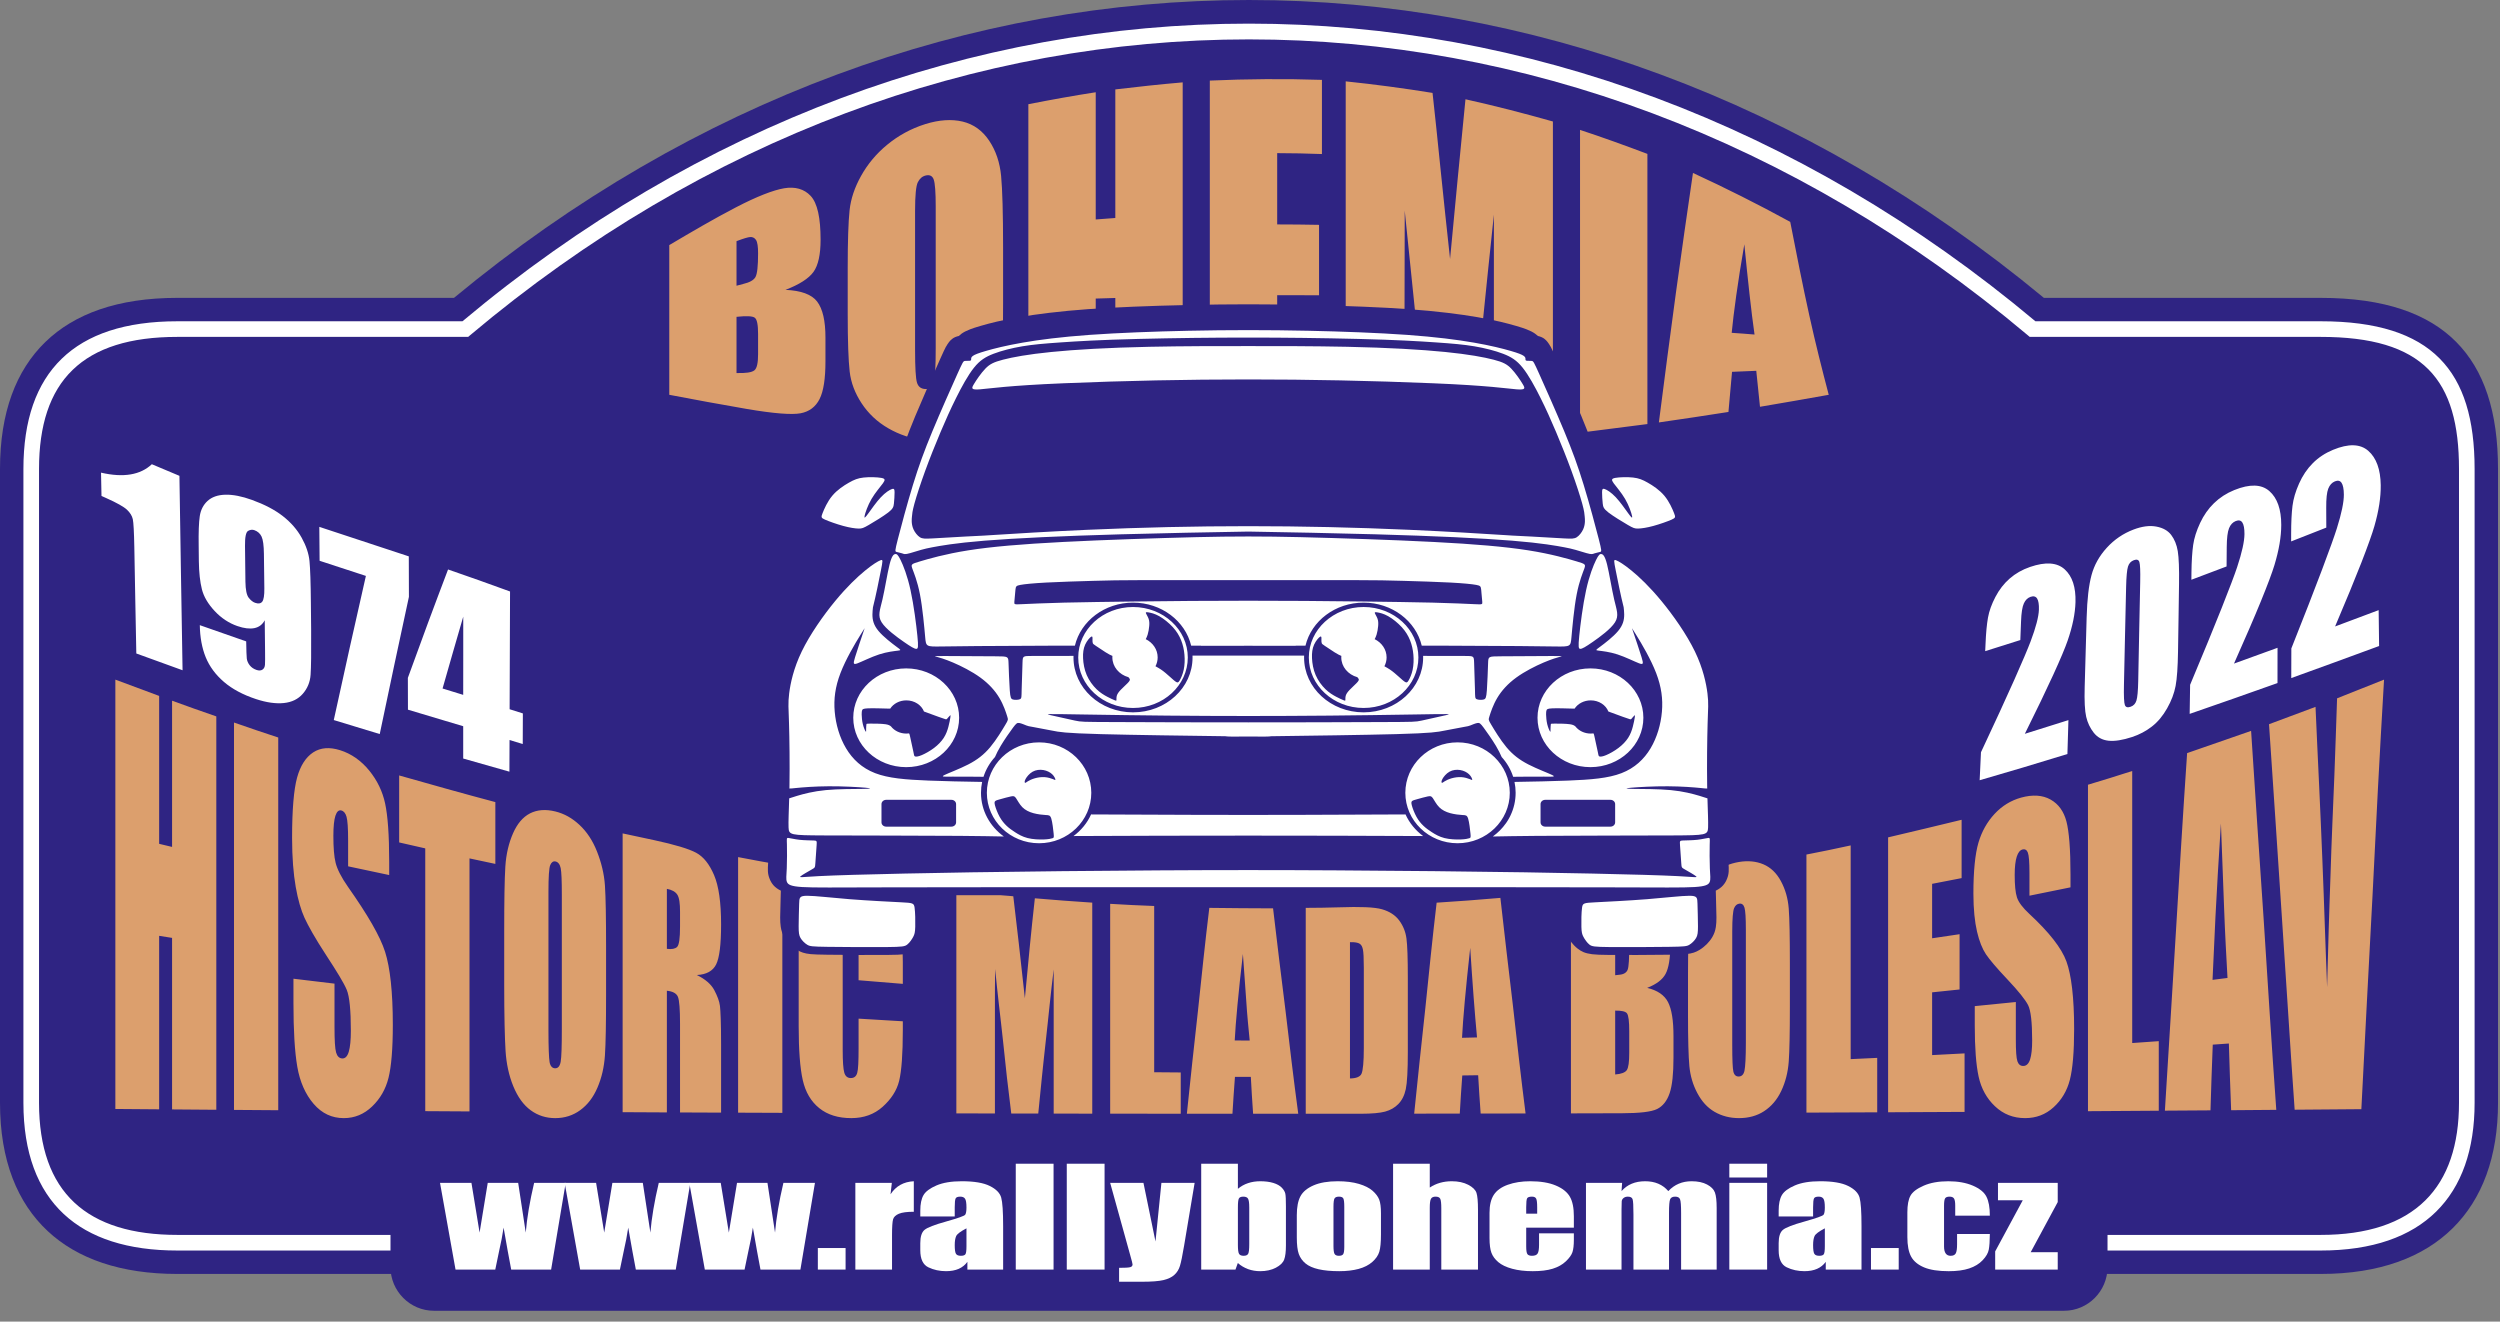
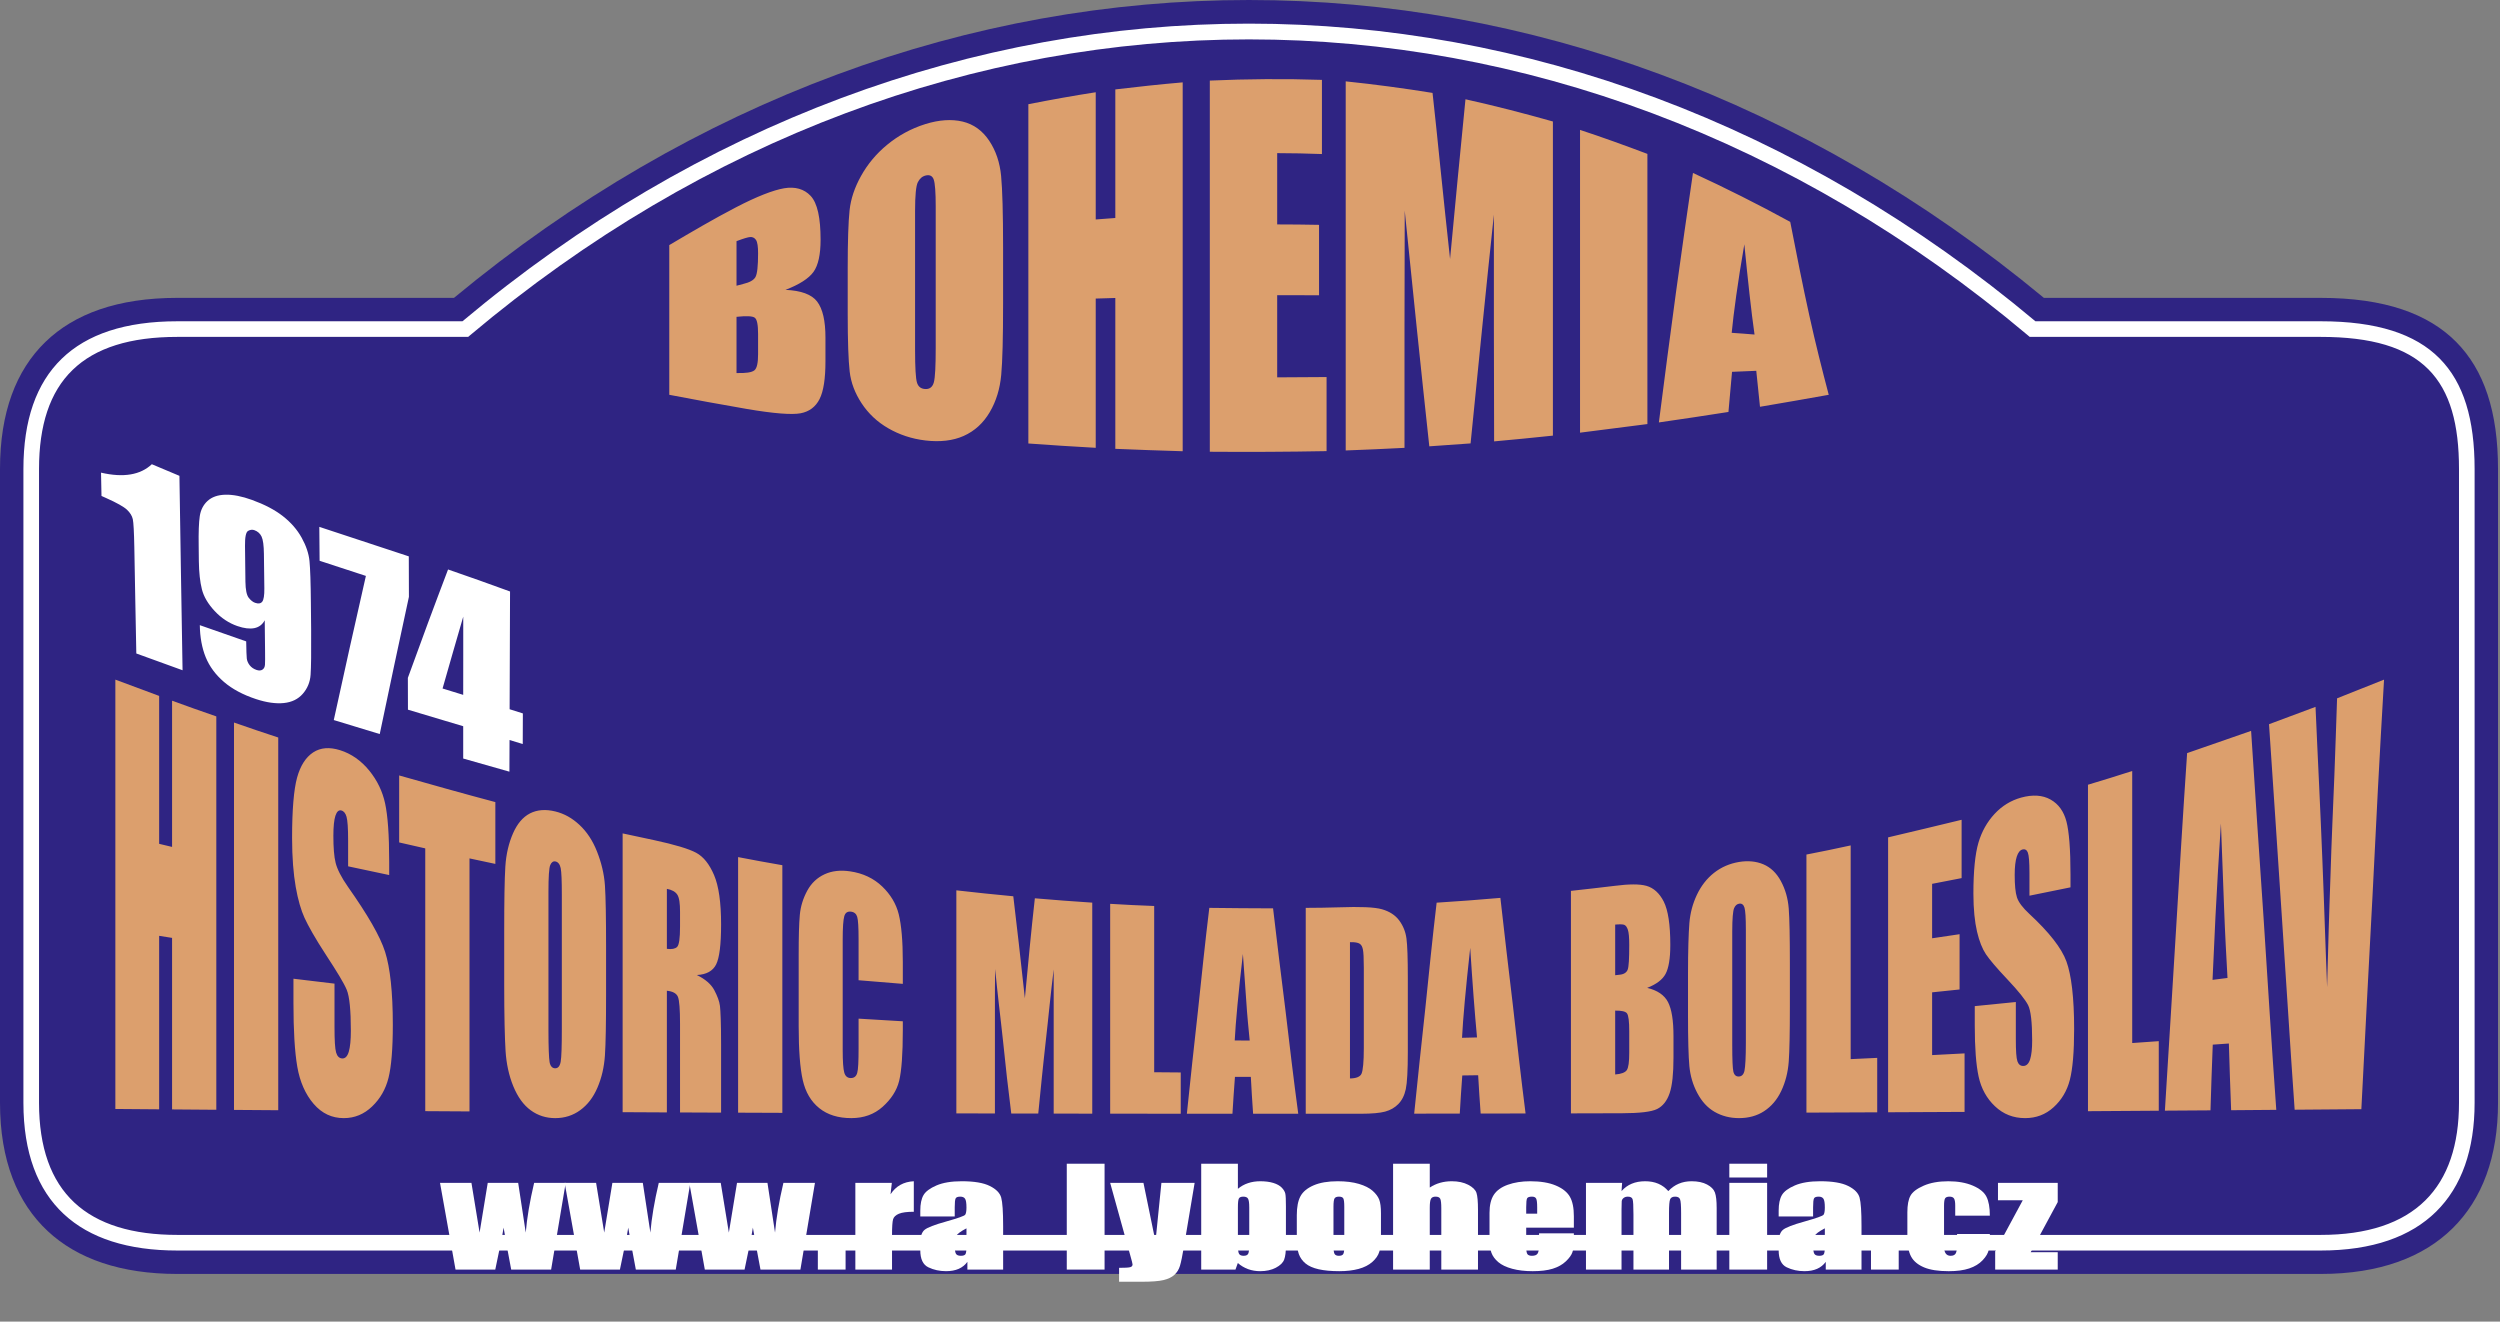
<svg xmlns="http://www.w3.org/2000/svg" width="100%" height="100%" viewBox="0 0 227 120" version="1.1" xml:space="preserve" style="fill-rule:evenodd;clip-rule:evenodd;stroke-linejoin:round;stroke-miterlimit:2;">
  <rect x="0" y="0" width="227" height="120" fill="#808080" stroke="none" />
  <g>
    <g>
      <path d="M16.107,27.046c-5.414,0 -9.352,1.448 -11.988,4.005c-2.673,2.593 -4.119,6.416 -4.119,11.535c0,-0 0,57.548 0,57.548c0,5.255 1.585,9.084 4.334,11.651c2.703,2.523 6.645,3.889 11.773,3.889l194.606,-0c5.391,-0 9.339,-1.537 11.985,-4.148c2.683,-2.646 4.122,-6.477 4.122,-11.392l0,-57.548c0,-5.176 -1.253,-8.978 -3.805,-11.545c-2.523,-2.537 -6.447,-3.995 -12.302,-3.995l-25.128,0c-43.533,-36.053 -100.826,-36.07 -144.364,0c0,0 -25.114,0 -25.114,0Z" style="fill:#2f2483;" />
      <path d="M16.107,29.172c-4.731,0 -8.204,1.17 -10.507,3.405c-2.313,2.243 -3.474,5.581 -3.474,10.009c-0,-0 -0,57.548 -0,57.548c-0,4.54 1.284,7.88 3.659,10.097c2.364,2.206 5.838,3.317 10.322,3.317l194.606,-0c4.706,-0 8.182,-1.256 10.492,-3.536c2.32,-2.288 3.489,-5.628 3.489,-9.878l0,-57.548c0,-4.488 -0.974,-7.821 -3.187,-10.046c-2.205,-2.218 -5.675,-3.368 -10.794,-3.368l-25.898,0c-42.981,-36.025 -99.838,-36.043 -142.824,0c0,0 -25.884,0 -25.884,0Zm0,1.418l26.401,-0l0.198,-0.167c42.526,-35.804 98.873,-35.785 141.395,0l0.197,0.167l26.415,-0c4.628,-0 7.795,0.944 9.789,2.949c1.987,1.998 2.775,5.018 2.775,9.047c-0,-0 -0,57.548 -0,57.548c-0,3.807 -0.989,6.82 -3.067,8.869c-2.087,2.059 -5.247,3.127 -9.497,3.127c-0,0 -194.606,0 -194.606,0c-4.055,0 -7.217,-0.94 -9.355,-2.935c-2.126,-1.985 -3.209,-4.998 -3.209,-9.061l0,-57.548c0,-3.968 0.972,-6.982 3.044,-8.992c2.081,-2.02 5.244,-3.004 9.52,-3.004Z" style="fill:#fff;" />
-       <path d="M39.402,107.543l148.017,-0c2.169,-0 3.944,1.784 3.944,3.964l-0,3.547c-0,2.18 -1.775,3.964 -3.944,3.964l-148.017,-0c-2.17,-0 -3.945,-1.784 -3.945,-3.964l0,-3.547c0,-2.18 1.775,-3.964 3.945,-3.964" style="fill:#2f2483;" />
    </g>
    <path d="M19.641,65.049l-0,35.718c-1.339,-0.012 -2.678,-0.02 -4.017,-0.032l-0,-15.575c-0.392,-0.065 -0.783,-0.126 -1.174,-0.187l-0,15.753c-1.339,-0.008 -2.679,-0.02 -3.976,-0.032l0,-38.984c1.297,0.484 2.637,0.983 3.976,1.479l-0,13.43c0.391,0.093 0.782,0.187 1.174,0.281l-0,-13.277c1.339,0.496 2.678,0.959 4.017,1.426Zm5.623,1.917l0,33.842c-1.338,-0.012 -2.678,-0.021 -4.017,-0.029l0,-35.174c1.339,0.467 2.679,0.926 4.017,1.361Zm10.074,12.488c-1.257,-0.268 -2.493,-0.528 -3.729,-0.792l0,-2.355c0,-1.097 -0.048,-1.809 -0.144,-2.145c-0.089,-0.314 -0.247,-0.516 -0.474,-0.572c-0.226,-0.057 -0.409,0.093 -0.535,0.479c-0.122,0.371 -0.186,0.979 -0.186,1.815c0,1.072 0.061,1.893 0.206,2.469c0.143,0.565 0.507,1.303 1.133,2.193c1.763,2.505 2.904,4.456 3.358,5.885c0.452,1.422 0.701,3.627 0.701,6.624c-0,2.181 -0.135,3.79 -0.392,4.816c-0.258,1.032 -0.75,1.886 -1.483,2.592c-0.73,0.703 -1.586,1.063 -2.575,1.063c-1.072,0 -1.981,-0.414 -2.74,-1.295c-0.745,-0.865 -1.246,-1.996 -1.483,-3.363c-0.237,-1.366 -0.35,-3.314 -0.35,-5.811l-0,-2.189c1.236,0.15 2.472,0.296 3.728,0.447l0,3.919c0,1.206 0.041,1.982 0.145,2.335c0.102,0.349 0.288,0.526 0.556,0.54c0.267,0.014 0.473,-0.191 0.597,-0.618c0.124,-0.426 0.186,-1.063 0.186,-1.904c-0,-1.868 -0.125,-3.106 -0.371,-3.704c-0.249,-0.604 -0.876,-1.632 -1.875,-3.159c-0.999,-1.527 -1.638,-2.679 -1.957,-3.375c-0.32,-0.701 -0.598,-1.641 -0.803,-2.815c-0.207,-1.185 -0.33,-2.672 -0.33,-4.443c0,-2.558 0.156,-4.397 0.453,-5.482c0.3,-1.092 0.798,-1.855 1.463,-2.291c0.674,-0.441 1.484,-0.496 2.431,-0.203c1.03,0.32 1.929,0.958 2.657,1.852c0.734,0.901 1.207,1.899 1.442,2.981c0.238,1.095 0.371,2.851 0.371,5.292l-0,1.214Zm9.64,-6.624l0,5.613c-0.782,-0.163 -1.565,-0.325 -2.348,-0.5l0,22.974c-1.339,-0.008 -2.678,-0.016 -4.017,-0.024l0,-23.86c-0.803,-0.182 -1.586,-0.357 -2.369,-0.54l0,-6.083c2.905,0.824 5.809,1.644 8.734,2.42Zm10.053,17.532c0,2.579 -0.031,4.398 -0.103,5.467c-0.072,1.071 -0.299,2.045 -0.679,2.928c-0.382,0.887 -0.893,1.556 -1.566,2.047c-0.645,0.471 -1.401,0.722 -2.266,0.722c-0.824,0 -1.567,-0.23 -2.225,-0.71c-0.66,-0.482 -1.181,-1.203 -1.586,-2.189c-0.399,-0.971 -0.629,-2.054 -0.701,-3.2c-0.072,-1.157 -0.123,-3.168 -0.123,-6.035l0,-4.776c0,-2.802 0.031,-4.781 0.103,-5.93c0.072,-1.15 0.317,-2.151 0.7,-3.025c0.379,-0.86 0.886,-1.472 1.545,-1.808c0.659,-0.334 1.422,-0.384 2.287,-0.174c0.824,0.2 1.546,0.612 2.204,1.227c0.66,0.616 1.193,1.414 1.586,2.412c0.389,0.984 0.649,2.019 0.721,3.086c0.072,1.073 0.103,2.928 0.103,5.568l0,4.39Zm-4.017,-9.145c0,-1.231 -0.03,-2.029 -0.103,-2.389c-0.071,-0.354 -0.247,-0.564 -0.474,-0.608c-0.205,-0.041 -0.361,0.066 -0.473,0.324c-0.114,0.262 -0.165,1.081 -0.165,2.461l0,12.545c0,1.556 0.043,2.526 0.103,2.884c0.063,0.374 0.247,0.559 0.494,0.568c0.268,0.011 0.443,-0.189 0.515,-0.601c0.072,-0.412 0.103,-1.401 0.103,-2.964l0,-12.22Zm5.521,-5.544c0.948,0.203 1.896,0.406 2.843,0.609c1.874,0.402 3.167,0.792 3.831,1.149c0.675,0.363 1.207,1.041 1.628,2.027c0.424,0.995 0.638,2.481 0.638,4.48c0,1.827 -0.149,3.03 -0.453,3.638c-0.294,0.59 -0.886,0.918 -1.751,0.955c0.783,0.382 1.312,0.853 1.587,1.376c0.281,0.537 0.463,1.009 0.514,1.434c0.052,0.424 0.103,1.584 0.103,3.481l0,6.205c-1.256,-0.004 -2.492,-0.012 -3.728,-0.016l-0,-8.058c-0,-1.295 -0.063,-2.103 -0.186,-2.424c-0.124,-0.328 -0.473,-0.516 -1.009,-0.569l0,11.047c-1.339,-0.008 -2.678,-0.012 -4.017,-0.021l0,-25.313Zm4.017,5.036l0,5.446c0.453,0.061 0.76,-0.008 0.927,-0.171c0.183,-0.177 0.268,-0.787 0.268,-1.856l-0,-1.332c-0,-0.771 -0.071,-1.287 -0.247,-1.559c-0.175,-0.269 -0.495,-0.447 -0.948,-0.528Zm10.485,-2.148l0,22.486c-1.338,-0.004 -2.678,-0.008 -4.017,-0.016l0,-23.206c1.339,0.256 2.679,0.508 4.017,0.736Zm10.939,10.774c-1.339,-0.11 -2.678,-0.22 -4.017,-0.329l0,-3.716c0,-1.084 -0.039,-1.751 -0.124,-2.039c-0.08,-0.27 -0.267,-0.435 -0.556,-0.471c-0.329,-0.041 -0.526,0.098 -0.618,0.414c-0.093,0.321 -0.144,1.024 -0.144,2.116l0,10.027c0,1.052 0.051,1.734 0.144,2.06c0.093,0.324 0.289,0.485 0.577,0.491c0.309,0.006 0.505,-0.146 0.597,-0.463c0.093,-0.317 0.124,-1.06 0.124,-2.238l0,-2.693c1.339,0.082 2.678,0.159 4.017,0.24l-0,0.812c-0,2.157 -0.114,3.689 -0.33,4.585c-0.217,0.903 -0.743,1.687 -1.503,2.368c-0.764,0.684 -1.71,1.027 -2.843,1.027c-1.174,0 -2.144,-0.291 -2.905,-0.901c-0.763,-0.612 -1.257,-1.462 -1.504,-2.55c-0.248,-1.097 -0.371,-2.73 -0.371,-4.91l0,-6.498c0,-1.605 0.031,-2.8 0.104,-3.594c0.071,-0.79 0.308,-1.524 0.679,-2.206c0.371,-0.682 0.907,-1.178 1.566,-1.482c0.679,-0.313 1.442,-0.392 2.307,-0.268c1.174,0.168 2.16,0.638 2.925,1.373c0.759,0.727 1.269,1.574 1.504,2.522c0.238,0.957 0.371,2.396 0.371,4.341l-0,1.982Zm17.201,-7.375l-0,19.16c-1.174,-0.004 -2.349,-0.004 -3.502,-0.004l-0,-13.093c-0.124,1.084 -0.268,2.169 -0.371,3.257c-0.103,1.088 -0.237,2.174 -0.35,3.265c-0.114,1.094 -0.248,2.185 -0.351,3.278c-0.102,1.096 -0.226,2.193 -0.329,3.289c-0.824,-0.004 -1.648,-0.004 -2.451,-0.004c-0.124,-1.084 -0.268,-2.173 -0.392,-3.265c-0.123,-1.088 -0.237,-2.182 -0.35,-3.273c-0.114,-1.094 -0.248,-2.189 -0.371,-3.286c-0.123,-1.1 -0.247,-2.201 -0.35,-3.297c-0.021,1.092 -0.021,2.188 -0.021,3.281l0,9.836c-1.174,-0.004 -2.348,-0.004 -3.502,-0.008l0,-20.253c1.71,0.199 3.441,0.374 5.171,0.54c0.144,1.202 0.313,2.626 0.494,4.236c0.19,1.679 0.371,3.354 0.557,5.023c0.144,-1.514 0.289,-3.037 0.432,-4.544c0.145,-1.519 0.309,-3.025 0.474,-4.532c1.73,0.158 3.461,0.272 5.212,0.394Zm5.623,0.304l0,15.096c0.804,0.008 1.607,0.012 2.411,0.02l-0,3.749c-2.143,-0.005 -4.285,-0.005 -6.407,-0.009l0,-19.051c1.318,0.086 2.657,0.143 3.996,0.195Zm10.795,0.216c0.185,1.551 0.371,3.106 0.556,4.658c0.185,1.555 0.391,3.107 0.577,4.662c0.185,1.551 0.371,3.107 0.556,4.662c0.185,1.556 0.392,3.111 0.597,4.667l-4.099,-0c-0.082,-1.113 -0.144,-2.23 -0.206,-3.347c-0.495,0 -0.968,0 -1.442,-0.004c-0.082,1.121 -0.165,2.234 -0.227,3.351l-4.14,-0c0.165,-1.56 0.33,-3.12 0.494,-4.679c0.165,-1.559 0.35,-3.119 0.515,-4.675c0.165,-1.555 0.33,-3.114 0.495,-4.67c0.164,-1.555 0.35,-3.119 0.535,-4.67c1.916,0.02 3.853,0.045 5.789,0.045Zm-2.122,12.001c-0.103,-1.056 -0.227,-2.243 -0.309,-3.55c-0.082,-1.308 -0.206,-2.75 -0.309,-4.313c-0.206,1.791 -0.371,3.343 -0.494,4.65c-0.124,1.308 -0.206,2.38 -0.248,3.208c0.454,0 0.907,0.005 1.36,0.005Zm5.088,-12.046c0.989,-0.008 1.998,-0.013 3.008,-0.049c1.936,-0.069 3.233,-0.02 3.914,0.175c0.679,0.194 1.206,0.532 1.565,1.015c0.362,0.488 0.578,1.035 0.659,1.637c0.084,0.617 0.124,1.815 0.124,3.618l0,6.648c0,1.706 -0.062,2.847 -0.185,3.42c-0.124,0.576 -0.356,1.024 -0.68,1.352c-0.314,0.318 -0.702,0.548 -1.195,0.683c-0.454,0.124 -1.195,0.193 -2.163,0.195c-1.689,0.002 -3.378,-0 -5.047,-0l0,-18.694Zm4.017,3.115l0,12.374c0.577,-0.004 0.931,-0.159 1.051,-0.434c0.127,-0.294 0.206,-1.056 0.206,-2.315l-0,-7.322c-0,-0.857 -0.03,-1.399 -0.083,-1.641c-0.051,-0.237 -0.126,-0.41 -0.288,-0.516c-0.167,-0.109 -0.453,-0.158 -0.886,-0.146Zm13.658,-4.021c0.185,1.616 0.372,3.241 0.556,4.858c0.186,1.627 0.392,3.253 0.577,4.881c0.185,1.632 0.371,3.27 0.556,4.91c0.185,1.64 0.392,3.281 0.597,4.926c-1.359,0.004 -2.719,0.008 -4.078,0.008c-0.083,-1.161 -0.165,-2.319 -0.227,-3.48c-0.495,0.008 -0.968,0.012 -1.442,0.02c-0.082,1.158 -0.165,2.311 -0.227,3.464c-1.38,0.004 -2.76,0.004 -4.14,0.004c0.165,-1.583 0.329,-3.171 0.494,-4.763c0.165,-1.592 0.351,-3.188 0.515,-4.781c0.165,-1.595 0.33,-3.196 0.495,-4.796c0.165,-1.604 0.35,-3.208 0.535,-4.816c1.916,-0.126 3.852,-0.26 5.789,-0.435Zm-2.122,12.671c-0.103,-1.096 -0.206,-2.319 -0.309,-3.675c-0.103,-1.353 -0.206,-2.839 -0.309,-4.459c-0.206,1.868 -0.371,3.485 -0.494,4.845c-0.123,1.356 -0.206,2.465 -0.248,3.322c0.454,-0.008 0.907,-0.021 1.36,-0.033Zm8.528,-13.308c1.319,-0.151 2.659,-0.29 3.997,-0.459c1.258,-0.16 2.223,-0.177 2.863,0.004c0.637,0.18 1.179,0.66 1.566,1.425c0.396,0.786 0.597,2.092 0.597,3.936c-0,1.242 -0.15,2.116 -0.433,2.639c-0.273,0.508 -0.823,0.934 -1.668,1.263c0.927,0.22 1.57,0.656 1.895,1.296c0.334,0.656 0.494,1.673 0.494,3.07l0,1.982c0,1.446 -0.112,2.518 -0.35,3.216c-0.236,0.695 -0.617,1.176 -1.133,1.434c-0.514,0.257 -1.586,0.382 -3.193,0.386c-1.545,0.004 -3.09,0.008 -4.635,0.012l0,-20.204Zm4.017,3.062l0,4.597c0.165,-0.024 0.289,-0.037 0.392,-0.044c0.391,-0.033 0.643,-0.199 0.741,-0.455c0.108,-0.281 0.144,-1.028 0.144,-2.262c0,-0.654 -0.037,-1.101 -0.123,-1.361c-0.079,-0.241 -0.189,-0.399 -0.33,-0.455c-0.127,-0.05 -0.412,-0.057 -0.824,-0.02Zm0,7.81l0,5.799c0.556,-0.041 0.902,-0.179 1.051,-0.39c0.16,-0.227 0.226,-0.751 0.226,-1.592l0,-1.949c0,-0.898 -0.066,-1.426 -0.205,-1.617c-0.128,-0.175 -0.495,-0.26 -1.072,-0.251Zm15.862,-0.309c0,2.327 -0.031,3.967 -0.103,4.942c-0.072,0.966 -0.296,1.855 -0.68,2.664c-0.378,0.8 -0.905,1.411 -1.565,1.84c-0.638,0.415 -1.401,0.625 -2.266,0.625c-0.824,0 -1.564,-0.19 -2.225,-0.572c-0.657,-0.381 -1.162,-0.945 -1.565,-1.702c-0.4,-0.749 -0.639,-1.567 -0.722,-2.453c-0.082,-0.885 -0.123,-2.44 -0.123,-4.658l-0,-3.691c-0,-2.169 0.052,-3.709 0.123,-4.614c0.073,-0.923 0.303,-1.779 0.68,-2.579c0.385,-0.816 0.906,-1.484 1.545,-1.99c0.659,-0.521 1.421,-0.856 2.287,-0.999c0.823,-0.137 1.566,-0.058 2.204,0.211c0.66,0.279 1.188,0.781 1.586,1.511c0.405,0.744 0.649,1.573 0.721,2.514c0.072,0.939 0.103,2.607 0.103,4.987l0,3.964Zm-3.996,-7.055c0,-1.039 -0.04,-1.697 -0.124,-1.981c-0.081,-0.274 -0.247,-0.4 -0.474,-0.366c-0.206,0.031 -0.364,0.158 -0.473,0.419c-0.098,0.232 -0.165,0.942 -0.165,2.083l-0,10.376c-0,1.287 0.034,2.086 0.103,2.376c0.074,0.311 0.247,0.45 0.494,0.442c0.268,-0.008 0.445,-0.192 0.515,-0.536c0.074,-0.359 0.124,-1.189 0.124,-2.509l0,-10.304Zm9.517,-7.635l0,19.405c0.803,-0.037 1.607,-0.077 2.41,-0.114l0,4.943c-2.142,0.012 -4.284,0.02 -6.427,0.028l-0,-23.433c1.339,-0.256 2.678,-0.536 4.017,-0.829Zm3.399,-0.731c2.225,-0.519 4.45,-1.059 6.674,-1.596l0,5.296c-0.906,0.179 -1.792,0.349 -2.678,0.52l0,4.943c0.824,-0.122 1.648,-0.244 2.493,-0.37l-0,5.019c-0.845,0.09 -1.669,0.175 -2.493,0.26l0,5.698c0.968,-0.048 1.957,-0.101 2.946,-0.154l0,5.312c-2.328,0.012 -4.635,0.02 -6.942,0.033l-0,-24.961Zm16.562,4.537c-1.256,0.26 -2.492,0.511 -3.728,0.759l-0,-2.083c-0,-0.971 -0.049,-1.576 -0.145,-1.828c-0.089,-0.236 -0.247,-0.341 -0.473,-0.288c-0.227,0.053 -0.408,0.257 -0.536,0.658c-0.119,0.371 -0.185,0.922 -0.185,1.645c-0,0.926 0.061,1.608 0.206,2.051c0.143,0.438 0.516,0.936 1.133,1.506c1.773,1.643 2.917,3.094 3.357,4.305c0.446,1.226 0.701,3.27 0.701,6.137c-0,2.083 -0.133,3.628 -0.392,4.629c-0.255,0.988 -0.746,1.817 -1.483,2.486c-0.726,0.659 -1.586,0.978 -2.575,0.978c-1.071,0 -1.976,-0.354 -2.739,-1.076c-0.741,-0.7 -1.246,-1.597 -1.484,-2.692c-0.235,-1.082 -0.35,-2.636 -0.35,-4.642l0,-1.759c1.236,-0.122 2.472,-0.247 3.729,-0.373l-0,3.383c-0,1.043 0.041,1.705 0.144,2.002c0.103,0.296 0.288,0.434 0.556,0.422c0.268,-0.012 0.474,-0.211 0.597,-0.601c0.124,-0.39 0.186,-0.962 0.186,-1.709c-0,-1.662 -0.125,-2.738 -0.371,-3.217c-0.248,-0.483 -0.864,-1.261 -1.874,-2.331c-0.988,-1.045 -1.638,-1.815 -1.958,-2.295c-0.318,-0.479 -0.597,-1.157 -0.803,-2.043c-0.205,-0.881 -0.33,-2.03 -0.33,-3.452c0,-2.046 0.158,-3.601 0.454,-4.613c0.301,-1.034 0.802,-1.906 1.462,-2.62c0.679,-0.732 1.484,-1.23 2.431,-1.49c1.03,-0.283 1.934,-0.229 2.657,0.179c0.739,0.416 1.207,1.091 1.442,1.985c0.239,0.909 0.371,2.515 0.371,4.829l0,1.158Zm5.603,-10.563l0,24.7c0.804,-0.057 1.607,-0.114 2.411,-0.17l-0,6.315c-2.143,0.015 -4.285,0.028 -6.428,0.044l0,-29.643c1.339,-0.398 2.679,-0.816 4.017,-1.246Zm10.795,-3.643c0.185,2.806 0.371,5.628 0.556,8.455c0.185,2.839 0.392,5.686 0.577,8.545c0.185,2.871 0.371,5.759 0.556,8.658c0.185,2.908 0.391,5.824 0.597,8.752c-1.38,0.012 -2.739,0.021 -4.099,0.033c-0.083,-2.018 -0.144,-4.037 -0.206,-6.056c-0.495,0.033 -0.989,0.07 -1.463,0.102c-0.082,1.994 -0.144,3.98 -0.206,5.966c-1.38,0.012 -2.76,0.02 -4.14,0.028c0.165,-2.652 0.33,-5.316 0.494,-7.984c0.165,-2.684 0.33,-5.377 0.495,-8.069c0.164,-2.709 0.329,-5.426 0.494,-8.155c0.165,-2.734 0.35,-5.491 0.535,-8.257c1.937,-0.666 3.873,-1.336 5.81,-2.018Zm-2.143,22.434c-0.103,-1.893 -0.226,-4.009 -0.309,-6.348c-0.082,-2.339 -0.185,-4.902 -0.288,-7.684c-0.206,3.266 -0.381,6.083 -0.495,8.448c-0.112,2.35 -0.205,4.272 -0.267,5.758c0.453,-0.06 0.906,-0.117 1.359,-0.174Zm14.214,-27.089c-0.185,3.319 -0.391,6.633 -0.556,9.918c-0.165,3.278 -0.329,6.543 -0.495,9.792c-0.164,3.236 -0.35,6.478 -0.514,9.698c-0.165,3.212 -0.33,6.408 -0.495,9.596c-2.019,0.017 -4.037,0.033 -6.056,0.049c-0.206,-2.977 -0.412,-5.95 -0.597,-8.906c-0.186,-2.949 -0.392,-5.885 -0.578,-8.805c-0.184,-2.908 -0.391,-5.808 -0.576,-8.695c-0.185,-2.879 -0.392,-5.742 -0.577,-8.597c1.401,-0.52 2.802,-1.04 4.223,-1.576c0.103,2.485 0.227,4.877 0.329,7.172c0.104,2.302 0.207,4.516 0.289,6.636c0.083,2.128 0.165,4.163 0.227,6.104c0.061,1.941 0.144,3.789 0.206,5.544c0.041,-1.787 0.103,-3.53 0.144,-5.219c0.041,-1.689 0.117,-3.343 0.165,-4.943c0.096,-3.196 0.237,-6.218 0.35,-9.032c0.093,-2.347 0.165,-4.686 0.247,-7.038c1.401,-0.556 2.822,-1.121 4.264,-1.698" style="fill:#dc9f6d;fill-rule:nonzero;" />
    <path d="M16.292,43.205c0.05,2.943 0.091,5.887 0.138,8.827c0.049,2.943 0.097,5.886 0.147,8.827c-1.403,-0.504 -2.801,-1.008 -4.199,-1.523c-0.035,-1.607 -0.062,-3.214 -0.093,-4.821c-0.03,-1.607 -0.057,-3.211 -0.088,-4.821c-0.026,-1.392 -0.073,-2.247 -0.138,-2.551c-0.065,-0.302 -0.246,-0.594 -0.53,-0.861c-0.288,-0.27 -0.922,-0.629 -1.898,-1.063c-0.142,-0.063 -0.281,-0.124 -0.415,-0.187c-0.016,-0.705 -0.031,-1.408 -0.042,-2.116c2.04,0.475 3.576,0.208 4.613,-0.765c0.838,0.357 1.671,0.706 2.505,1.054Zm1.852,13.56c1.403,0.498 2.805,0.988 4.211,1.473c0.012,0.815 0.031,1.33 0.053,1.548c0.023,0.214 0.114,0.428 0.266,0.622c0.147,0.188 0.353,0.333 0.618,0.422c0.215,0.073 0.391,0.067 0.534,-0.024c0.138,-0.089 0.219,-0.236 0.234,-0.445c0.016,-0.211 0.014,-0.644 0.008,-1.287c-0.009,-0.916 -0.023,-1.836 -0.03,-2.753c-0.208,0.388 -0.516,0.624 -0.934,0.712c-0.415,0.086 -0.938,0.026 -1.552,-0.187c-0.777,-0.269 -1.466,-0.729 -2.06,-1.364c-0.604,-0.648 -0.993,-1.309 -1.159,-1.974c-0.167,-0.664 -0.264,-1.517 -0.277,-2.552c-0.006,-0.465 -0.008,-0.929 -0.015,-1.395c-0.02,-1.237 0.015,-2.132 0.099,-2.695c0.085,-0.565 0.321,-1.024 0.703,-1.377c0.39,-0.358 0.922,-0.55 1.618,-0.569c0.687,-0.018 1.497,0.138 2.42,0.473c1.132,0.41 2.068,0.897 2.801,1.47c0.73,0.571 1.3,1.223 1.709,1.961c0.405,0.731 0.644,1.436 0.711,2.117c0.067,0.68 0.111,1.967 0.127,3.857c0.007,0.795 0.017,1.597 0.023,2.393c0.016,2.042 -0.002,3.404 -0.05,4.084c-0.047,0.668 -0.29,1.245 -0.711,1.725c-0.42,0.48 -0.991,0.762 -1.717,0.836c-0.726,0.074 -1.565,-0.041 -2.524,-0.357c-1.188,-0.392 -2.164,-0.913 -2.92,-1.564c-0.757,-0.651 -1.311,-1.401 -1.652,-2.241c-0.339,-0.835 -0.519,-1.812 -0.534,-2.909Zm4.141,-3.941c0.01,0.734 0.112,1.216 0.3,1.455c0.187,0.237 0.381,0.388 0.58,0.457c0.292,0.101 0.512,0.069 0.646,-0.103c0.135,-0.173 0.199,-0.575 0.192,-1.212c-0.012,-1.044 -0.025,-2.085 -0.039,-3.133c-0.009,-0.761 -0.081,-1.283 -0.211,-1.563c-0.131,-0.282 -0.354,-0.478 -0.661,-0.588c-0.18,-0.064 -0.371,-0.043 -0.564,0.069c-0.199,0.114 -0.29,0.565 -0.281,1.367c0.013,1.085 0.025,2.167 0.038,3.251Zm14.834,-2.306c0.004,1.225 0.008,2.449 0.011,3.674c-0.445,2.067 -0.894,4.136 -1.333,6.21c-0.44,2.081 -0.88,4.165 -1.317,6.25c-1.395,-0.42 -2.782,-0.842 -4.173,-1.271c0.481,-2.188 0.96,-4.378 1.445,-6.561c0.483,-2.18 0.975,-4.355 1.471,-6.527c-1.402,-0.454 -2.808,-0.914 -4.203,-1.374c-0.007,-1.026 -0.015,-2.054 -0.026,-3.08c2.704,0.895 5.412,1.787 8.125,2.679Zm9.193,3.189c-0.007,1.778 -0.013,3.559 -0.019,5.342c-0.005,1.781 -0.011,3.566 -0.019,5.349c0.399,0.125 0.799,0.249 1.202,0.38c-0.004,0.926 -0.008,1.852 -0.011,2.779c-0.4,-0.125 -0.799,-0.246 -1.199,-0.364c-0.003,0.96 -0.007,1.917 -0.011,2.875c-1.403,-0.395 -2.797,-0.793 -4.196,-1.194l0,-2.934c-1.675,-0.494 -3.346,-0.994 -5.017,-1.501c-0.004,-0.964 -0.008,-1.93 -0.008,-2.89c0.6,-1.657 1.208,-3.309 1.813,-4.952c0.605,-1.638 1.222,-3.263 1.837,-4.889c1.875,0.647 3.749,1.309 5.628,1.999Zm-4.253,9.386c0,-1.184 0.004,-2.365 0.004,-3.549c0,-1.184 0.004,-2.365 0,-3.553c-0.311,1.085 -0.628,2.166 -0.941,3.251c-0.314,1.087 -0.626,2.179 -0.937,3.273c0.626,0.19 1.252,0.382 1.874,0.578" style="fill:#fff;fill-rule:nonzero;" />
-     <path d="M187.813,65.387c-0.033,1.028 -0.062,2.056 -0.092,3.078c-2.659,0.822 -5.312,1.614 -7.968,2.381c0.038,-0.847 0.078,-1.692 0.119,-2.542c1.268,-2.704 2.28,-4.901 3.029,-6.584c0.749,-1.682 1.24,-2.851 1.48,-3.487c0.481,-1.275 0.728,-2.234 0.751,-2.865c0.017,-0.487 -0.04,-0.826 -0.163,-1.022c-0.121,-0.193 -0.322,-0.244 -0.588,-0.155c-0.27,0.091 -0.474,0.291 -0.614,0.597c-0.141,0.306 -0.228,0.851 -0.256,1.63c-0.02,0.568 -0.044,1.132 -0.066,1.699c-1.065,0.341 -2.127,0.677 -3.189,1.008c0.012,-0.216 0.022,-0.432 0.03,-0.648c0.039,-0.992 0.116,-1.791 0.222,-2.394c0.105,-0.596 0.332,-1.225 0.677,-1.885c0.343,-0.658 0.777,-1.215 1.294,-1.666c0.529,-0.461 1.144,-0.81 1.854,-1.054c1.402,-0.481 2.449,-0.409 3.14,0.219c0.696,0.632 1.02,1.624 0.981,2.984c-0.031,1.031 -0.265,2.193 -0.711,3.484c-0.223,0.649 -0.655,1.678 -1.302,3.094c-0.644,1.409 -1.506,3.2 -2.586,5.372c1.317,-0.409 2.634,-0.819 3.958,-1.244Zm10.043,-12.353c-0.015,1.022 -0.03,2.047 -0.044,3.068c-0.015,1.022 -0.033,2.047 -0.048,3.072c-0.022,1.395 -0.091,2.427 -0.219,3.107c-0.126,0.673 -0.384,1.354 -0.773,2.039c-0.383,0.677 -0.838,1.227 -1.379,1.647c-0.539,0.418 -1.132,0.733 -1.791,0.951c-0.869,0.287 -1.588,0.399 -2.156,0.338c-0.567,-0.061 -1.012,-0.314 -1.339,-0.732c-0.327,-0.417 -0.556,-0.898 -0.681,-1.437c-0.126,-0.541 -0.173,-1.443 -0.137,-2.72c0.03,-1.047 0.061,-2.098 0.089,-3.148c0.028,-1.047 0.06,-2.101 0.089,-3.155c0.045,-1.659 0.198,-2.942 0.444,-3.851c0.245,-0.908 0.707,-1.734 1.387,-2.479c0.678,-0.743 1.488,-1.297 2.437,-1.656c0.77,-0.291 1.457,-0.38 2.064,-0.264c0.61,0.116 1.053,0.371 1.347,0.76c0.294,0.391 0.499,0.877 0.596,1.473c0.095,0.596 0.135,1.589 0.114,2.987Zm-3.525,-0.219c0.02,-0.969 -0.007,-1.56 -0.074,-1.779c-0.066,-0.212 -0.233,-0.272 -0.507,-0.17c-0.262,0.097 -0.438,0.29 -0.529,0.58c-0.09,0.287 -0.149,0.902 -0.17,1.836c-0.034,1.483 -0.066,2.962 -0.1,4.441c-0.033,1.48 -0.062,2.956 -0.096,4.432c-0.025,1.06 0.009,1.677 0.085,1.869c0.076,0.191 0.241,0.244 0.514,0.151c0.267,-0.09 0.442,-0.275 0.533,-0.564c0.09,-0.284 0.145,-0.873 0.163,-1.766c0.03,-1.504 0.057,-3.01 0.088,-4.515c0.032,-1.505 0.062,-3.006 0.093,-4.515Zm12.469,6.004c-0,1.07 -0.004,2.137 -0.004,3.203c-2.655,0.948 -5.315,1.879 -7.974,2.798c0.011,-0.877 0.026,-1.756 0.04,-2.64c1.202,-2.871 2.162,-5.197 2.867,-6.977c0.708,-1.788 1.176,-3.022 1.398,-3.693c0.447,-1.346 0.665,-2.353 0.67,-3.01c0.003,-0.506 -0.062,-0.858 -0.193,-1.057c-0.127,-0.194 -0.329,-0.24 -0.599,-0.132c-0.269,0.108 -0.474,0.322 -0.607,0.648c-0.133,0.325 -0.204,0.893 -0.21,1.708c-0.005,0.589 -0.008,1.176 -0.015,1.766c-1.066,0.403 -2.135,0.812 -3.196,1.208c0.004,-0.222 0.005,-0.448 0.007,-0.67c0.012,-1.031 0.067,-1.863 0.156,-2.491c0.088,-0.625 0.302,-1.292 0.628,-1.992c0.329,-0.704 0.751,-1.306 1.269,-1.808c0.517,-0.5 1.129,-0.898 1.842,-1.186c1.406,-0.566 2.461,-0.534 3.178,0.094c0.722,0.632 1.08,1.659 1.08,3.071c-0,1.076 -0.207,2.292 -0.618,3.648c-0.206,0.68 -0.611,1.768 -1.221,3.261c-0.61,1.497 -1.431,3.391 -2.452,5.685c1.317,-0.474 2.634,-0.95 3.954,-1.434Zm9.181,-3.419c0.014,1.086 0.026,2.178 0.041,3.258c-2.66,0.983 -5.316,1.95 -7.975,2.91c-0,-0.896 0.004,-1.792 0.007,-2.691c1.165,-2.929 2.094,-5.314 2.778,-7.128c0.688,-1.825 1.138,-3.084 1.354,-3.771c0.431,-1.372 0.64,-2.395 0.636,-3.062c-0.003,-0.515 -0.074,-0.877 -0.211,-1.079c-0.132,-0.194 -0.332,-0.24 -0.603,-0.129c-0.269,0.111 -0.47,0.329 -0.603,0.664c-0.129,0.328 -0.191,0.908 -0.184,1.737c0.004,0.602 0.003,1.199 0.007,1.798c-1.066,0.419 -2.131,0.838 -3.192,1.254l-0,-0.687c-0,-1.05 0.042,-1.898 0.122,-2.539c0.078,-0.638 0.279,-1.316 0.599,-2.034c0.32,-0.719 0.735,-1.335 1.247,-1.846c0.513,-0.514 1.124,-0.917 1.838,-1.212c1.402,-0.579 2.469,-0.547 3.199,0.093c0.731,0.642 1.11,1.683 1.129,3.12c0.014,1.096 -0.177,2.331 -0.574,3.712c-0.198,0.69 -0.593,1.797 -1.183,3.317c-0.593,1.522 -1.391,3.455 -2.387,5.797c1.318,-0.493 2.634,-0.986 3.955,-1.482" style="fill:#fff;fill-rule:nonzero;" />
    <path d="M60.77,22.254c2.021,-1.195 4.011,-2.367 6.075,-3.439c1.884,-0.979 3.363,-1.552 4.358,-1.721c0.984,-0.167 1.813,0.063 2.4,0.689c0.624,0.664 0.906,2.007 0.906,3.99c0,1.336 -0.213,2.315 -0.642,2.913c-0.434,0.603 -1.285,1.148 -2.548,1.632c1.411,0.064 2.377,0.412 2.874,1.061c0.513,0.669 0.758,1.76 0.758,3.276l0,2.149c0,1.566 -0.17,2.716 -0.537,3.436c-0.359,0.705 -0.933,1.138 -1.726,1.287c-0.796,0.148 -2.428,0.025 -4.875,-0.393c-2.353,-0.402 -4.695,-0.841 -7.043,-1.286l0,-13.594Zm6.106,-0.357l0,4.047c0.264,-0.078 0.464,-0.127 0.6,-0.159c0.59,-0.138 0.956,-0.344 1.116,-0.622c0.166,-0.287 0.242,-1.007 0.242,-2.16c0,-0.611 -0.056,-1.016 -0.189,-1.216c-0.13,-0.195 -0.317,-0.28 -0.527,-0.265c-0.21,0.016 -0.62,0.138 -1.242,0.375Zm0,6.871l0,5.104c0.842,0.025 1.384,-0.055 1.621,-0.244c0.237,-0.189 0.337,-0.686 0.337,-1.474l0,-1.82c0,-0.838 -0.091,-1.335 -0.305,-1.488c-0.207,-0.15 -0.758,-0.173 -1.653,-0.078Zm24.204,-1.149c0,3.029 -0.053,5.164 -0.169,6.422c-0.115,1.255 -0.453,2.383 -1.042,3.383c-0.58,0.986 -1.367,1.713 -2.368,2.159c-0.978,0.437 -2.151,0.566 -3.475,0.411c-1.255,-0.148 -2.375,-0.53 -3.379,-1.11c-0.996,-0.576 -1.794,-1.327 -2.411,-2.262c-0.603,-0.914 -0.969,-1.874 -1.085,-2.881c-0.115,-1.007 -0.179,-2.757 -0.179,-5.252l0,-4.157c0,-2.442 0.059,-4.182 0.169,-5.227c0.111,-1.054 0.463,-2.089 1.042,-3.129c0.589,-1.056 1.369,-2.008 2.369,-2.83c0.99,-0.814 2.141,-1.465 3.474,-1.881c1.236,-0.386 2.392,-0.463 3.38,-0.226c1.013,0.243 1.811,0.838 2.411,1.735c0.611,0.915 0.969,1.987 1.084,3.202c0.116,1.223 0.179,3.387 0.179,6.486l0,5.157Zm-6.117,-8.861c0,-1.297 -0.062,-2.113 -0.179,-2.449c-0.114,-0.333 -0.358,-0.46 -0.726,-0.375c-0.316,0.074 -0.547,0.28 -0.716,0.608c-0.167,0.325 -0.253,1.188 -0.253,2.584l0,12.682c0,1.576 0.06,2.551 0.169,2.919c0.112,0.381 0.358,0.576 0.758,0.598c0.4,0.021 0.663,-0.184 0.779,-0.615c0.116,-0.432 0.168,-1.475 0.168,-3.114l0,-12.838Zm22.425,-11.278l-0,33.492c-2.043,-0.059 -4.085,-0.134 -6.117,-0.218l-0,-13.697c-0.6,0.018 -1.189,0.036 -1.779,0.053l-0,13.551c-2.042,-0.109 -4.085,-0.247 -6.117,-0.392l0,-30.807c2.032,-0.399 4.075,-0.77 6.117,-1.085l-0,11.551c0.59,-0.046 1.179,-0.092 1.779,-0.134l-0,-11.675c2.032,-0.243 4.074,-0.463 6.117,-0.639Zm2.463,-0.163c3.391,-0.148 6.781,-0.177 10.181,-0.064l0,6.734c-1.358,-0.057 -2.716,-0.074 -4.064,-0.082l0,6.472c1.263,0.007 2.527,0.007 3.801,0.039l-0,6.397c-1.274,-0.014 -2.538,-0.007 -3.801,-0.007l0,7.458c1.495,-0.007 2.99,-0.024 4.485,-0.028l-0,6.726c-3.538,0.067 -7.075,0.085 -10.602,0.057l0,-33.702Zm31.153,3.715l-0,28.523c-1.779,0.188 -3.559,0.364 -5.338,0.523c-0.011,-3.428 -0.021,-6.856 -0.021,-10.289l-0,-10.296c-0.358,3.401 -0.717,6.825 -1.064,10.279c-0.348,3.47 -0.705,6.97 -1.052,10.49c-1.253,0.092 -2.506,0.184 -3.748,0.265c-0.379,-3.52 -0.759,-7.065 -1.127,-10.624c-0.369,-3.574 -0.737,-7.168 -1.105,-10.777c-0.011,3.591 -0.021,7.186 -0.021,10.773l-0,10.766c-1.78,0.092 -3.558,0.173 -5.338,0.237l0,-33.514c2.622,0.272 5.253,0.625 7.885,1.049c0.222,1.976 0.459,4.295 0.727,6.928c0.279,2.732 0.569,5.447 0.863,8.15c0.232,-2.445 0.463,-4.88 0.695,-7.305c0.231,-2.411 0.464,-4.81 0.705,-7.196c2.643,0.586 5.286,1.269 7.939,2.018Zm8.58,2.941l0,24.532c-2.043,0.269 -4.085,0.531 -6.117,0.782l0,-27.492c2.032,0.668 4.074,1.407 6.117,2.178Zm12.97,6.174c0.58,2.98 1.142,5.823 1.738,8.522c0.562,2.55 1.168,4.941 1.758,7.179c-2.085,0.374 -4.17,0.738 -6.243,1.088c-0.116,-1.078 -0.232,-2.163 -0.337,-3.266c-0.737,0.029 -1.474,0.06 -2.201,0.092c-0.116,1.209 -0.221,2.421 -0.326,3.644c-2.106,0.329 -4.211,0.651 -6.317,0.951c0.516,-4.019 1.025,-7.949 1.548,-11.777c0.508,-3.722 1.032,-7.352 1.548,-10.875c2.937,1.353 5.885,2.831 8.832,4.442Zm-3.242,10.229c-0.148,-1.071 -0.307,-2.287 -0.453,-3.64c-0.148,-1.368 -0.316,-2.891 -0.474,-4.553c-0.305,1.757 -0.549,3.326 -0.737,4.669c-0.19,1.361 -0.326,2.485 -0.41,3.369c0.684,0.042 1.379,0.098 2.074,0.155" style="fill:#dc9f6d;fill-rule:nonzero;" />
    <g>
      <path d="M51.364,107.403l-1.322,7.875l-3.625,-0c-0.186,-0.963 -0.418,-2.232 -0.691,-3.81c-0.104,0.695 -0.236,1.393 -0.4,2.096l-0.355,1.714l-3.609,-0l-1.409,-7.875l2.854,0c0.034,0.207 0.279,1.711 0.739,4.517c0.048,-0.292 0.292,-1.799 0.741,-4.517l2.763,0l0.688,4.517c0.109,-1.321 0.363,-2.828 0.761,-4.517l2.865,0Z" style="fill:#fff;fill-rule:nonzero;" />
      <path d="M62.681,107.403l-1.322,7.875l-3.625,-0c-0.186,-0.963 -0.417,-2.232 -0.691,-3.81c-0.104,0.695 -0.236,1.393 -0.399,2.096l-0.356,1.714l-3.609,-0l-1.408,-7.875l2.854,0c0.034,0.207 0.278,1.711 0.738,4.517c0.048,-0.292 0.293,-1.799 0.741,-4.517l2.763,0l0.688,4.517c0.11,-1.321 0.363,-2.828 0.761,-4.517l2.865,0Z" style="fill:#fff;fill-rule:nonzero;" />
      <path d="M73.998,107.403l-1.321,7.875l-3.626,-0c-0.186,-0.963 -0.417,-2.232 -0.69,-3.81c-0.105,0.695 -0.237,1.393 -0.4,2.096l-0.355,1.714l-3.609,-0l-1.409,-7.875l2.854,0c0.034,0.207 0.279,1.711 0.738,4.517c0.048,-0.292 0.293,-1.799 0.741,-4.517l2.764,0l0.687,4.517c0.11,-1.321 0.364,-2.828 0.761,-4.517l2.865,0Z" style="fill:#fff;fill-rule:nonzero;" />
      <path d="M74.26,115.278l0,-1.957l2.519,0l-0,1.957l-2.519,-0Z" style="fill:#fff;" />
      <path d="M80.979,107.403l-0.118,1.037c0.487,-0.745 1.192,-1.138 2.113,-1.183l-0,2.771c-0.611,0 -1.062,0.059 -1.349,0.178c-0.288,0.12 -0.463,0.284 -0.53,0.496c-0.065,0.211 -0.099,0.699 -0.099,1.465l0,3.111l-3.33,-0l-0,-7.875l3.313,0Z" style="fill:#fff;fill-rule:nonzero;" />
      <path d="M86.69,110.453l-3.127,0l-0,-0.528c-0,-0.61 0.099,-1.08 0.293,-1.412c0.194,-0.33 0.589,-0.622 1.177,-0.875c0.589,-0.253 1.353,-0.381 2.297,-0.381c1.126,0 1.977,0.144 2.549,0.432c0.572,0.285 0.916,0.638 1.031,1.055c0.116,0.417 0.175,1.278 0.175,2.58l-0,3.954l-3.246,-0l0,-0.703c-0.202,0.283 -0.468,0.494 -0.788,0.636c-0.322,0.141 -0.705,0.212 -1.153,0.212c-0.583,0 -1.118,-0.117 -1.605,-0.352c-0.488,-0.237 -0.73,-0.752 -0.73,-1.547l-0,-0.649c-0,-0.589 0.129,-0.99 0.389,-1.205c0.259,-0.214 0.901,-0.463 1.927,-0.747c1.096,-0.31 1.682,-0.516 1.76,-0.624c0.076,-0.107 0.116,-0.324 0.116,-0.654c0,-0.411 -0.042,-0.678 -0.13,-0.804c-0.084,-0.123 -0.228,-0.186 -0.428,-0.186c-0.228,-0 -0.369,0.052 -0.422,0.158c-0.057,0.103 -0.085,0.377 -0.085,0.816l-0,0.824Zm1.065,1.08c-0.538,0.281 -0.851,0.516 -0.935,0.707c-0.087,0.19 -0.13,0.461 -0.13,0.818c-0,0.409 0.037,0.67 0.113,0.79c0.073,0.119 0.222,0.178 0.445,0.178c0.211,-0 0.346,-0.047 0.411,-0.14c0.065,-0.093 0.096,-0.336 0.096,-0.733l0,-1.62Z" style="fill:#fff;fill-rule:nonzero;" />
-       <path d="M92.231,115.278l0,-9.612l3.432,-0l0,9.612l-3.432,-0Z" style="fill:#fff;" />
+       <path d="M92.231,115.278l0,-9.612l3.432,-0l-3.432,-0Z" style="fill:#fff;" />
      <path d="M96.863,115.278l0,-9.612l3.432,-0l-0,9.612l-3.432,-0Z" style="fill:#fff;" />
      <path d="M108.473,107.403l-0.955,5.697c-0.152,0.904 -0.278,1.519 -0.38,1.847c-0.101,0.329 -0.27,0.6 -0.507,0.812c-0.234,0.215 -0.564,0.371 -0.983,0.472c-0.42,0.102 -1.093,0.152 -2.015,0.152l-2.02,0l0,-1.263c0.518,-0 0.851,-0.019 0.998,-0.057c0.149,-0.037 0.225,-0.122 0.225,-0.251c-0,-0.065 -0.07,-0.338 -0.208,-0.825l-1.826,-6.584l3.023,0l1.093,5.325l0.538,-5.325l3.017,0Z" style="fill:#fff;fill-rule:nonzero;" />
      <path d="M112.401,105.666l-0,2.278c0.276,-0.231 0.583,-0.403 0.924,-0.516c0.338,-0.114 0.707,-0.171 1.104,-0.171c0.456,0 0.854,0.051 1.192,0.154c0.335,0.104 0.592,0.247 0.769,0.433c0.177,0.187 0.282,0.369 0.318,0.548c0.037,0.178 0.054,0.559 0.054,1.14l-0,3.552c-0,0.577 -0.054,1.009 -0.161,1.29c-0.11,0.284 -0.36,0.529 -0.757,0.737c-0.401,0.209 -0.871,0.312 -1.418,0.312c-0.391,0 -0.757,-0.062 -1.099,-0.186c-0.338,-0.124 -0.65,-0.308 -0.932,-0.555l-0.214,0.596l-3.111,-0l0,-9.612l3.331,-0Zm1.031,3.973c-0,-0.407 -0.037,-0.672 -0.11,-0.798c-0.071,-0.123 -0.214,-0.186 -0.426,-0.186c-0.208,-0 -0.34,0.054 -0.403,0.164c-0.062,0.107 -0.092,0.382 -0.092,0.82l-0,3.397c-0,0.423 0.033,0.694 0.104,0.812c0.07,0.119 0.209,0.178 0.417,0.178c0.211,-0 0.349,-0.061 0.414,-0.185c0.065,-0.121 0.096,-0.417 0.096,-0.883l-0,-3.319Z" style="fill:#fff;fill-rule:nonzero;" />
      <path d="M125.391,110.168l-0,1.93c-0,0.709 -0.051,1.227 -0.149,1.559c-0.099,0.33 -0.31,0.638 -0.634,0.926c-0.324,0.287 -0.741,0.498 -1.251,0.636c-0.51,0.136 -1.093,0.204 -1.753,0.204c-0.738,0 -1.363,-0.058 -1.873,-0.174c-0.513,-0.117 -0.91,-0.294 -1.192,-0.529c-0.284,-0.236 -0.487,-0.522 -0.608,-0.856c-0.121,-0.334 -0.181,-0.837 -0.181,-1.505l0,-2.019c0,-0.733 0.11,-1.304 0.33,-1.718c0.22,-0.411 0.617,-0.741 1.189,-0.99c0.572,-0.249 1.304,-0.375 2.195,-0.375c0.746,0 1.388,0.081 1.927,0.241c0.535,0.16 0.949,0.369 1.242,0.626c0.29,0.257 0.49,0.523 0.597,0.796c0.107,0.274 0.161,0.689 0.161,1.248Zm-3.33,-0.594c0,-0.403 -0.031,-0.658 -0.09,-0.761c-0.062,-0.106 -0.192,-0.158 -0.392,-0.158c-0.2,-0 -0.332,0.052 -0.4,0.158c-0.065,0.103 -0.099,0.358 -0.099,0.761l0,3.555c0,0.372 0.034,0.615 0.099,0.727c0.068,0.113 0.197,0.17 0.392,0.17c0.2,-0 0.33,-0.051 0.394,-0.154c0.065,-0.103 0.096,-0.324 0.096,-0.664l0,-3.634Z" style="fill:#fff;fill-rule:nonzero;" />
      <path d="M129.823,105.666l-0,2.164c0.287,-0.19 0.597,-0.334 0.929,-0.429c0.333,-0.095 0.691,-0.144 1.071,-0.144c0.583,0 1.079,0.108 1.49,0.32c0.409,0.215 0.66,0.46 0.752,0.739c0.09,0.28 0.136,0.79 0.136,1.53l-0,5.432l-3.331,-0l0,-5.544c0,-0.457 -0.03,-0.753 -0.095,-0.883c-0.065,-0.131 -0.206,-0.196 -0.428,-0.196c-0.206,-0 -0.344,0.067 -0.418,0.202c-0.07,0.134 -0.106,0.401 -0.106,0.8l-0,5.621l-3.331,-0l0,-9.612l3.331,-0Z" style="fill:#fff;fill-rule:nonzero;" />
      <path d="M142.906,111.474l-4.327,-0l-0,1.707c-0,0.357 0.036,0.588 0.107,0.691c0.073,0.103 0.211,0.154 0.416,0.154c0.257,-0 0.429,-0.069 0.513,-0.205c0.088,-0.137 0.13,-0.403 0.13,-0.796l-0,-1.041l3.161,0l0,0.584c0,0.488 -0.042,0.862 -0.127,1.124c-0.087,0.261 -0.287,0.54 -0.6,0.838c-0.313,0.298 -0.713,0.521 -1.194,0.67c-0.482,0.148 -1.085,0.223 -1.812,0.223c-0.704,0 -1.327,-0.073 -1.868,-0.22c-0.538,-0.146 -0.958,-0.347 -1.259,-0.602c-0.302,-0.255 -0.507,-0.537 -0.623,-0.845c-0.115,-0.305 -0.175,-0.751 -0.175,-1.338l0,-2.299c0,-0.689 0.13,-1.231 0.389,-1.63c0.26,-0.397 0.682,-0.703 1.271,-0.914c0.592,-0.212 1.268,-0.318 2.034,-0.318c0.935,0 1.708,0.128 2.316,0.383c0.608,0.255 1.036,0.593 1.282,1.015c0.245,0.419 0.366,1.012 0.366,1.776l0,1.043Zm-3.33,-1.276l0,-0.575c0,-0.409 -0.031,-0.67 -0.093,-0.79c-0.062,-0.119 -0.189,-0.178 -0.381,-0.178c-0.236,-0 -0.382,0.05 -0.439,0.152c-0.056,0.101 -0.084,0.372 -0.084,0.816l-0,0.575l0.997,0Z" style="fill:#fff;fill-rule:nonzero;" />
      <path d="M147.287,107.403l-0.051,0.749c0.259,-0.297 0.566,-0.522 0.924,-0.67c0.355,-0.15 0.764,-0.225 1.22,-0.225c0.89,0 1.589,0.298 2.102,0.895c0.279,-0.297 0.594,-0.522 0.946,-0.67c0.352,-0.15 0.741,-0.225 1.172,-0.225c0.564,0 1.035,0.1 1.404,0.298c0.371,0.197 0.608,0.439 0.712,0.727c0.105,0.286 0.158,0.751 0.158,1.398l-0,5.598l-3.229,-0l0,-5.135c0,-0.672 -0.03,-1.087 -0.096,-1.247c-0.061,-0.16 -0.208,-0.241 -0.442,-0.241c-0.236,-0 -0.388,0.079 -0.456,0.237c-0.071,0.158 -0.104,0.575 -0.104,1.251l-0,5.135l-3.229,-0l0,-5.003c0,-0.772 -0.025,-1.235 -0.079,-1.389c-0.051,-0.154 -0.197,-0.231 -0.434,-0.231c-0.149,-0 -0.273,0.04 -0.38,0.121c-0.104,0.081 -0.161,0.181 -0.172,0.298c-0.011,0.116 -0.017,0.364 -0.017,0.743l0,5.461l-3.229,-0l0,-7.875l3.28,0Z" style="fill:#fff;fill-rule:nonzero;" />
      <path d="M160.455,105.666l-0,1.251l-3.432,-0l0,-1.251l3.432,-0Zm-0,1.737l-0,7.875l-3.432,-0l0,-7.875l3.432,0Z" style="fill:#fff;fill-rule:nonzero;" />
      <path d="M164.63,110.453l-3.127,0l0,-0.528c0,-0.61 0.099,-1.08 0.293,-1.412c0.194,-0.33 0.589,-0.622 1.177,-0.875c0.589,-0.253 1.353,-0.381 2.297,-0.381c1.127,0 1.978,0.144 2.549,0.432c0.572,0.285 0.916,0.638 1.031,1.055c0.116,0.417 0.175,1.278 0.175,2.58l0,3.954l-3.246,-0l0,-0.703c-0.202,0.283 -0.467,0.494 -0.788,0.636c-0.322,0.141 -0.705,0.212 -1.152,0.212c-0.583,0 -1.119,-0.117 -1.606,-0.352c-0.488,-0.237 -0.73,-0.752 -0.73,-1.547l0,-0.649c0,-0.589 0.129,-0.99 0.389,-1.205c0.259,-0.214 0.901,-0.463 1.927,-0.747c1.096,-0.31 1.682,-0.516 1.761,-0.624c0.076,-0.107 0.115,-0.324 0.115,-0.654c0,-0.411 -0.042,-0.678 -0.13,-0.804c-0.084,-0.123 -0.228,-0.186 -0.428,-0.186c-0.228,-0 -0.369,0.052 -0.422,0.158c-0.057,0.103 -0.085,0.377 -0.085,0.816l0,0.824Zm1.065,1.08c-0.538,0.281 -0.851,0.516 -0.935,0.707c-0.087,0.19 -0.13,0.461 -0.13,0.818c0,0.409 0.037,0.67 0.113,0.79c0.073,0.119 0.223,0.178 0.445,0.178c0.211,-0 0.347,-0.047 0.411,-0.14c0.065,-0.093 0.096,-0.336 0.096,-0.733l0,-1.62Z" style="fill:#fff;fill-rule:nonzero;" />
      <path d="M169.885,115.278l-0,-1.957l2.518,0l0,1.957l-2.518,-0Z" style="fill:#fff;" />
      <path d="M180.678,110.38l-3.144,0l-0,-0.911c-0,-0.316 -0.037,-0.531 -0.11,-0.644c-0.074,-0.114 -0.209,-0.17 -0.406,-0.17c-0.197,-0 -0.33,0.048 -0.397,0.148c-0.068,0.099 -0.102,0.32 -0.102,0.664l-0,3.716c-0,0.282 0.051,0.492 0.152,0.632c0.099,0.14 0.248,0.211 0.445,0.211c0.229,-0 0.384,-0.073 0.465,-0.219c0.082,-0.146 0.121,-0.421 0.121,-0.828l0,-0.934l2.976,0c-0.006,0.628 -0.037,1.1 -0.096,1.414c-0.057,0.314 -0.243,0.636 -0.555,0.966c-0.31,0.33 -0.719,0.579 -1.22,0.747c-0.502,0.168 -1.122,0.251 -1.863,0.251c-0.941,0 -1.69,-0.115 -2.242,-0.348c-0.549,-0.231 -0.941,-0.555 -1.169,-0.972c-0.228,-0.419 -0.344,-1.011 -0.344,-1.78l-0,-2.238c-0,-0.671 0.093,-1.175 0.282,-1.515c0.186,-0.341 0.586,-0.644 1.2,-0.912c0.611,-0.267 1.355,-0.401 2.234,-0.401c0.871,0 1.614,0.134 2.234,0.399c0.617,0.266 1.029,0.6 1.231,1.005c0.206,0.405 0.308,0.978 0.308,1.719" style="fill:#fff;fill-rule:nonzero;" />
      <path d="M186.842,107.403l-0,1.746l-2.454,4.549l2.454,-0l-0,1.58l-5.68,-0l-0,-1.651l2.505,-4.644l-2.251,-0l-0,-1.58l5.426,0Z" style="fill:#fff;fill-rule:nonzero;" />
    </g>
-     <path d="M70.883,81.53l0.008,-0.317l0.001,-0.017l0.01,-0.323c-0.565,-0.271 -0.845,-0.634 -1.022,-1.076c-0.192,-0.475 -0.171,-0.834 -0.135,-1.423l0,0c0.009,-0.148 0.02,-0.334 0.023,-0.394c0.012,-0.309 0.02,-0.662 0.022,-0.992c0.002,-0.4 -0.001,-0.799 -0.008,-1.077l-0.005,-0.18l-0.001,0c-0.007,-0.207 -0.011,-0.349 -0.002,-0.459l-0,-0.006c0.03,-0.327 0.08,-0.59 0.159,-0.8l-0.004,-0.085c-0.017,-0.423 0.003,-1.032 0.029,-1.824l0.029,-0.917l0.014,-0.443l0.007,-0.432l0.006,-0.327c0.013,-0.851 0.014,-1.809 0.007,-2.725c-0.008,-1.033 -0.026,-2.037 -0.049,-2.788c-0.008,-0.248 -0.018,-0.513 -0.028,-0.758l0,-0.007c-0.034,-0.914 -0.052,-1.381 0.048,-2.182c0.063,-0.505 0.174,-1.14 0.373,-1.863c0.199,-0.722 0.486,-1.534 0.902,-2.393c0.367,-0.76 0.854,-1.58 1.389,-2.388c0.595,-0.896 1.241,-1.757 1.841,-2.485c0.567,-0.688 1.105,-1.272 1.597,-1.763c0.524,-0.522 0.965,-0.917 1.329,-1.216c0.351,-0.289 0.668,-0.523 0.94,-0.704c0.4,-0.269 0.734,-0.439 0.965,-0.525c0.138,-0.051 0.27,-0.097 0.395,-0.138c0.023,-0.108 0.051,-0.229 0.085,-0.368l-0.024,0.014c-0.325,0.188 -0.551,0.307 -0.816,0.402l0.001,0.002c-0.372,0.135 -0.666,0.168 -1.06,0.158l-0,-0.001c-0.256,-0.006 -0.562,-0.036 -0.894,-0.093c-0.289,-0.05 -0.603,-0.118 -0.928,-0.206c-0.306,-0.083 -0.654,-0.194 -0.983,-0.308c-0.384,-0.132 -0.724,-0.263 -0.936,-0.358c-0.628,-0.278 -0.966,-0.545 -1.165,-1.154c-0.166,-0.509 -0.08,-0.829 0.114,-1.322l-0.006,-0.002c0.08,-0.205 0.205,-0.504 0.391,-0.862c0.183,-0.354 0.424,-0.746 0.734,-1.118l-0,-0.006c0.303,-0.364 0.659,-0.68 1.017,-0.949c0.329,-0.246 0.658,-0.45 0.947,-0.614l-0.002,-0.002c0.322,-0.183 0.606,-0.325 0.915,-0.436c0.341,-0.123 0.69,-0.204 1.106,-0.25c0.307,-0.034 0.687,-0.044 1.058,-0.037c0.411,0.007 0.799,0.039 1.06,0.086l0.007,0c0.587,0.107 1.006,0.302 1.284,0.647c0.154,-0.469 0.314,-0.93 0.485,-1.4c0.307,-0.845 0.621,-1.645 0.981,-2.512c0.262,-0.632 0.622,-1.468 0.998,-2.33c0.522,-1.199 0.979,-2.222 1.265,-2.859c0.288,-0.64 0.444,-0.981 0.541,-1.154l0.007,-0c0.371,-0.663 0.684,-0.854 1.154,-0.963c0.076,-0.073 0.163,-0.146 0.262,-0.216c0.187,-0.132 0.43,-0.26 0.766,-0.389c0.23,-0.089 0.535,-0.19 0.944,-0.308c0.435,-0.126 0.938,-0.264 1.443,-0.381c0.546,-0.127 1.225,-0.267 2.07,-0.414c0.773,-0.135 1.673,-0.268 2.731,-0.394c1.084,-0.129 2.26,-0.244 3.535,-0.335c1.176,-0.084 2.581,-0.159 4.107,-0.222c1.571,-0.066 3.256,-0.116 4.924,-0.152c2.028,-0.043 3.856,-0.065 5.506,-0.065c1.651,-0 3.479,0.022 5.506,0.065c1.669,0.036 3.353,0.086 4.925,0.152c1.525,0.063 2.931,0.138 4.107,0.222c1.275,0.091 2.451,0.206 3.534,0.335c1.058,0.126 1.958,0.259 2.731,0.394c0.845,0.147 1.525,0.287 2.07,0.414c0.505,0.117 1.008,0.255 1.443,0.381c0.41,0.118 0.715,0.219 0.944,0.308c0.337,0.129 0.579,0.257 0.767,0.389c0.105,0.074 0.196,0.147 0.276,0.219c0.463,0.11 0.772,0.304 1.14,0.96l0.006,-0c0.097,0.173 0.253,0.514 0.541,1.154c0.286,0.637 0.743,1.66 1.266,2.859c0.375,0.862 0.735,1.698 0.998,2.33c0.36,0.867 0.674,1.667 0.98,2.512c0.172,0.47 0.331,0.931 0.486,1.4c0.277,-0.345 0.696,-0.54 1.284,-0.647l0.006,0c0.262,-0.047 0.65,-0.079 1.06,-0.086c0.371,-0.007 0.751,0.003 1.058,0.037c0.417,0.046 0.765,0.127 1.107,0.25c0.308,0.111 0.593,0.253 0.915,0.436l-0.002,0.002c0.288,0.164 0.618,0.368 0.946,0.614c0.358,0.269 0.714,0.585 1.017,0.949l0,0.006c0.31,0.372 0.552,0.764 0.734,1.118c0.186,0.358 0.311,0.657 0.392,0.862l-0.006,0.002c0.194,0.493 0.279,0.813 0.113,1.322c-0.198,0.609 -0.537,0.876 -1.165,1.154c-0.212,0.095 -0.552,0.226 -0.936,0.358c-0.328,0.114 -0.677,0.225 -0.983,0.308c-0.324,0.088 -0.639,0.156 -0.927,0.206c-0.332,0.057 -0.639,0.087 -0.894,0.093l-0,0.001c-0.395,0.01 -0.688,-0.023 -1.061,-0.158l0.001,-0.002c-0.264,-0.095 -0.491,-0.214 -0.815,-0.402l-0.025,-0.014c0.034,0.139 0.062,0.26 0.085,0.368c0.126,0.041 0.258,0.087 0.395,0.138c0.232,0.086 0.566,0.256 0.965,0.525c0.272,0.181 0.589,0.415 0.941,0.704c0.363,0.299 0.805,0.694 1.328,1.216c0.493,0.491 1.031,1.075 1.598,1.763c0.6,0.728 1.246,1.589 1.84,2.485c0.536,0.808 1.022,1.628 1.39,2.388c0.415,0.859 0.703,1.671 0.901,2.393c0.199,0.723 0.31,1.358 0.373,1.863c0.1,0.801 0.083,1.268 0.048,2.182l-0,0.007c-0.009,0.245 -0.02,0.51 -0.027,0.758c-0.023,0.751 -0.042,1.755 -0.05,2.788c-0.007,0.916 -0.006,1.874 0.007,2.725l0.006,0.327l0.007,0.432l0.014,0.443l0.029,0.917c0.026,0.792 0.046,1.401 0.029,1.824l-0.004,0.089c0.078,0.209 0.129,0.471 0.159,0.796l0,0.006c0.009,0.109 0.005,0.252 -0.002,0.459l-0,0l-0.006,0.18c-0.007,0.278 -0.01,0.677 -0.008,1.077c0.002,0.33 0.01,0.683 0.023,0.992c0.002,0.06 0.013,0.246 0.022,0.394l0,0c0.036,0.589 0.057,0.948 -0.135,1.423c-0.177,0.442 -0.457,0.805 -1.021,1.076l0.01,0.323l-0,0.017l0.009,0.317c0.018,0.643 0.042,1.483 0.042,1.764c-0,0.341 -0.012,0.605 -0.052,0.869c-0.054,0.354 -0.152,0.627 -0.315,0.909c-0.138,0.239 -0.318,0.467 -0.513,0.662c-0.206,0.206 -0.446,0.394 -0.685,0.534c-0.329,0.193 -0.615,0.307 -1.199,0.367c-0.286,0.029 -0.734,0.043 -1.512,0.054c-0.737,0.011 -1.823,0.02 -2.896,0.023c-0.943,0.004 -1.871,0.004 -2.532,-0.003c-0.792,-0.007 -1.262,-0.024 -1.583,-0.065c-0.665,-0.085 -0.988,-0.251 -1.339,-0.528c-0.206,-0.162 -0.394,-0.36 -0.551,-0.563c-0.162,-0.208 -0.304,-0.434 -0.409,-0.63c-0.124,-0.234 -0.21,-0.444 -0.272,-0.733c-0.044,-0.21 -0.066,-0.456 -0.077,-0.806c-0.008,-0.294 -0.008,-0.689 0.004,-1.058l0,-0.006c0.012,-0.332 0.034,-0.659 0.069,-0.905l0.02,-0.134l-5.442,-0.004c-10.806,-0.004 -0.508,0.005 -11.145,0.005l-24.156,-0c-5.919,-0 -12.366,-0 -16.586,0.002l0.02,0.131c0.034,0.246 0.056,0.573 0.068,0.905l-0,0.006c0.012,0.369 0.013,0.764 0.004,1.058c-0.01,0.35 -0.033,0.596 -0.077,0.806c-0.061,0.289 -0.148,0.499 -0.272,0.733c-0.104,0.196 -0.247,0.422 -0.408,0.63c-0.158,0.203 -0.345,0.401 -0.551,0.563c-0.352,0.277 -0.674,0.443 -1.34,0.528c-0.321,0.041 -0.79,0.058 -1.582,0.065c-0.662,0.007 -1.59,0.007 -2.532,0.003c-1.074,-0.003 -2.16,-0.012 -2.897,-0.023c-0.778,-0.011 -1.225,-0.025 -1.512,-0.054c-0.584,-0.06 -0.87,-0.174 -1.199,-0.367c-0.238,-0.14 -0.479,-0.328 -0.685,-0.534c-0.194,-0.195 -0.375,-0.423 -0.513,-0.662c-0.163,-0.282 -0.261,-0.555 -0.314,-0.909c-0.04,-0.264 -0.053,-0.528 -0.053,-0.869c0,-0.281 0.025,-1.121 0.043,-1.764" style="fill:#2f2483;fill-rule:nonzero;" />
-     <path d="M72.563,82.059c-0.015,0.546 -0.045,1.464 -0.045,2.044c0,0.58 0.03,0.824 0.17,1.067c0.141,0.243 0.392,0.486 0.621,0.621c0.23,0.134 0.436,0.162 1.834,0.182c1.397,0.02 3.984,0.034 5.388,0.02c1.405,-0.013 1.626,-0.054 1.841,-0.222c0.215,-0.169 0.421,-0.466 0.547,-0.703c0.126,-0.235 0.17,-0.411 0.185,-0.911c0.015,-0.499 -0,-1.323 -0.059,-1.741c-0.06,-0.418 -0.163,-0.432 -1.198,-0.486c-1.035,-0.054 -3.001,-0.148 -4.701,-0.283c-1.7,-0.135 -3.135,-0.311 -3.851,-0.311c-0.717,0 -0.717,0.176 -0.732,0.723Zm68.396,-17.742c0.461,-0.02 1.342,0.011 1.812,0.023c0.078,0.002 0.144,0.003 0.201,0.004c0.294,-0.448 0.841,-0.75 1.467,-0.75c0.741,-0 1.37,0.422 1.601,1.011l0.016,0.005c0.351,0.128 0.935,0.344 1.308,0.48c0.372,0.135 0.533,0.189 0.622,0.212c0.089,0.023 0.106,0.016 0.174,-0.062c0.067,-0.077 0.186,-0.224 0.246,-0.274c0.059,-0.05 0.059,-0.004 0.029,0.181c-0.029,0.186 -0.089,0.511 -0.178,0.843c-0.089,0.333 -0.207,0.673 -0.419,1.001c-0.211,0.329 -0.516,0.646 -0.885,0.924c-0.368,0.278 -0.799,0.518 -1.113,0.649c-0.313,0.132 -0.508,0.155 -0.605,0.124c-0.098,-0.031 -0.098,-0.116 -0.17,-0.479c-0.072,-0.364 -0.215,-1.005 -0.287,-1.326c-0.04,-0.174 -0.058,-0.253 -0.091,-0.291c-0.081,0.011 -0.164,0.017 -0.248,0.017c-0.579,-0 -1.089,-0.258 -1.395,-0.651c-0.1,-0.086 -0.221,-0.155 -0.489,-0.196c-0.381,-0.058 -1.058,-0.058 -1.397,-0.058c-0.339,0 -0.339,0 -0.347,0.085c-0.009,0.085 -0.025,0.255 -0.025,0.41c-0,0.155 0.016,0.294 -0.039,0.224c-0.055,-0.069 -0.182,-0.348 -0.258,-0.661c-0.076,-0.313 -0.101,-0.661 -0.106,-0.881c-0.004,-0.22 0.013,-0.313 0.043,-0.394c0.029,-0.081 0.072,-0.151 0.533,-0.17Zm-48.706,8.153c0.131,0.189 0.309,0.552 0.571,0.819c0.263,0.267 0.61,0.436 1.004,0.545c0.394,0.108 0.834,0.155 1.118,0.17c0.283,0.016 0.41,-0 0.512,0.328c0.101,0.329 0.178,1.002 0.212,1.353c0.033,0.352 0.025,0.383 -0.102,0.426c-0.127,0.042 -0.373,0.096 -0.788,0.112c-0.414,0.015 -0.999,-0.008 -1.473,-0.128c-0.474,-0.12 -0.838,-0.336 -1.138,-0.529c-0.301,-0.194 -0.538,-0.364 -0.767,-0.58c-0.228,-0.217 -0.448,-0.479 -0.639,-0.826c-0.191,-0.345 -0.351,-0.774 -0.419,-1.031c-0.068,-0.258 -0.042,-0.343 0.036,-0.402c0.078,-0.06 0.209,-0.095 0.48,-0.17c0.272,-0.076 0.682,-0.192 0.93,-0.242c0.247,-0.05 0.332,-0.035 0.463,0.155Zm0.868,-1.736c0.11,-0.205 0.347,-0.498 0.644,-0.665c0.296,-0.166 0.652,-0.204 0.973,-0.15c0.322,0.053 0.61,0.201 0.8,0.382c0.191,0.182 0.284,0.399 0.293,0.479c0.008,0.082 -0.068,0.028 -0.242,-0.042c-0.173,-0.069 -0.444,-0.155 -0.74,-0.174c-0.297,-0.019 -0.619,0.027 -0.89,0.105c-0.271,0.077 -0.491,0.185 -0.635,0.274c-0.144,0.089 -0.212,0.158 -0.253,0.135c-0.043,-0.023 -0.06,-0.139 0.05,-0.344Zm10.928,-15.054c0.034,0.101 0.17,0.294 0.242,0.495c0.072,0.201 0.081,0.409 0.059,0.664c-0.021,0.255 -0.072,0.557 -0.144,0.789c-0.053,0.173 -0.119,0.307 -0.173,0.407c0.645,0.317 1.083,0.94 1.083,1.656c0,0.289 -0.071,0.562 -0.199,0.806c0.152,0.083 0.325,0.178 0.496,0.292c0.288,0.194 0.567,0.441 0.808,0.657c0.242,0.217 0.445,0.403 0.58,0.48c0.135,0.077 0.203,0.046 0.318,-0.147c0.114,-0.193 0.275,-0.549 0.364,-0.97c0.089,-0.421 0.106,-0.909 0.065,-1.368c-0.04,-0.46 -0.137,-0.893 -0.302,-1.305c-0.165,-0.412 -0.398,-0.802 -0.751,-1.189c-0.354,-0.386 -0.828,-0.768 -1.239,-0.999c-0.41,-0.23 -0.758,-0.307 -0.965,-0.341c-0.208,-0.035 -0.276,-0.028 -0.242,0.073Zm-4.956,2.126c0.126,-0.062 0.11,0.124 0.105,0.27c-0.004,0.147 0.005,0.255 0.03,0.325c0.025,0.069 0.068,0.101 0.283,0.247c0.216,0.147 0.606,0.41 0.885,0.584c0.28,0.174 0.449,0.259 0.568,0.305c0.015,0.006 0.029,0.011 0.043,0.017c-0.003,0.045 -0.005,0.091 -0.005,0.137c-0,0.848 0.615,1.564 1.46,1.798c0.087,0.109 0.123,0.149 0.131,0.197c0.013,0.078 -0.046,0.178 -0.211,0.348c-0.165,0.17 -0.436,0.41 -0.627,0.611c-0.19,0.201 -0.3,0.363 -0.347,0.522c-0.046,0.158 -0.03,0.313 -0.034,0.39c-0.004,0.078 -0.029,0.078 -0.165,0.023c-0.135,-0.054 -0.381,-0.162 -0.673,-0.317c-0.292,-0.154 -0.631,-0.355 -0.97,-0.684c-0.338,-0.328 -0.677,-0.784 -0.893,-1.287c-0.216,-0.502 -0.309,-1.051 -0.33,-1.527c-0.021,-0.475 0.03,-0.877 0.19,-1.233c0.161,-0.355 0.432,-0.665 0.56,-0.726Zm-20.277,6.511c0.461,-0.02 1.342,0.011 1.812,0.023c0.078,0.002 0.144,0.003 0.202,0.004c0.293,-0.448 0.84,-0.75 1.466,-0.75c0.74,-0 1.37,0.422 1.601,1.011l0.016,0.005c0.351,0.128 0.936,0.344 1.308,0.48c0.373,0.135 0.534,0.189 0.622,0.212c0.089,0.023 0.107,0.016 0.174,-0.062c0.068,-0.077 0.187,-0.224 0.246,-0.274c0.059,-0.05 0.059,-0.004 0.029,0.181c-0.029,0.186 -0.088,0.511 -0.177,0.843c-0.089,0.333 -0.208,0.673 -0.42,1.001c-0.211,0.329 -0.516,0.646 -0.884,0.924c-0.369,0.278 -0.801,0.518 -1.114,0.649c-0.313,0.132 -0.508,0.155 -0.605,0.124c-0.098,-0.031 -0.098,-0.116 -0.169,-0.479c-0.073,-0.364 -0.217,-1.005 -0.288,-1.326c-0.039,-0.174 -0.057,-0.253 -0.091,-0.291c-0.081,0.011 -0.164,0.017 -0.248,0.017c-0.579,-0 -1.089,-0.258 -1.395,-0.651c-0.1,-0.086 -0.222,-0.155 -0.489,-0.196c-0.381,-0.058 -1.058,-0.058 -1.397,-0.058c-0.338,0 -0.338,0 -0.347,0.085c-0.009,0.085 -0.025,0.255 -0.025,0.41c-0,0.155 0.016,0.294 -0.039,0.224c-0.055,-0.069 -0.182,-0.348 -0.258,-0.661c-0.076,-0.313 -0.101,-0.661 -0.106,-0.881c-0.003,-0.22 0.013,-0.313 0.043,-0.394c0.029,-0.081 0.071,-0.151 0.533,-0.17Zm51.286,8.153c0.132,0.189 0.309,0.552 0.572,0.819c0.262,0.267 0.609,0.436 1.003,0.545c0.394,0.108 0.834,0.155 1.117,0.17c0.284,0.016 0.411,-0 0.513,0.328c0.102,0.329 0.178,1.002 0.212,1.353c0.033,0.352 0.025,0.383 -0.102,0.426c-0.127,0.042 -0.373,0.096 -0.788,0.112c-0.414,0.015 -0.998,-0.008 -1.472,-0.128c-0.475,-0.12 -0.839,-0.336 -1.139,-0.529c-0.301,-0.194 -0.538,-0.364 -0.766,-0.58c-0.229,-0.217 -0.449,-0.479 -0.64,-0.826c-0.19,-0.345 -0.351,-0.774 -0.419,-1.031c-0.068,-0.258 -0.042,-0.343 0.036,-0.402c0.078,-0.06 0.21,-0.095 0.481,-0.17c0.27,-0.076 0.681,-0.192 0.929,-0.242c0.247,-0.05 0.332,-0.035 0.463,0.155Zm0.868,-1.736c0.11,-0.205 0.347,-0.498 0.644,-0.665c0.296,-0.166 0.652,-0.204 0.973,-0.15c0.322,0.053 0.61,0.201 0.8,0.382c0.191,0.182 0.284,0.399 0.292,0.479c0.009,0.082 -0.067,0.028 -0.241,-0.042c-0.173,-0.069 -0.444,-0.155 -0.741,-0.174c-0.296,-0.019 -0.617,0.027 -0.889,0.105c-0.27,0.077 -0.491,0.185 -0.634,0.274c-0.144,0.089 -0.212,0.158 -0.254,0.135c-0.043,-0.023 -0.06,-0.139 0.05,-0.344Zm-11.091,-12.928c0.127,-0.062 0.11,0.124 0.106,0.27c-0.004,0.147 0.004,0.255 0.03,0.325c0.025,0.069 0.067,0.101 0.283,0.247c0.216,0.147 0.606,0.41 0.885,0.584c0.279,0.174 0.449,0.259 0.567,0.305c0.015,0.006 0.03,0.011 0.044,0.017c-0.004,0.045 -0.006,0.091 -0.006,0.137c0,0.848 0.615,1.564 1.46,1.798c0.087,0.109 0.124,0.149 0.132,0.197c0.013,0.078 -0.047,0.178 -0.212,0.348c-0.164,0.17 -0.435,0.41 -0.626,0.611c-0.19,0.201 -0.301,0.363 -0.347,0.522c-0.047,0.158 -0.03,0.313 -0.034,0.39c-0.004,0.078 -0.03,0.078 -0.165,0.023c-0.136,-0.054 -0.381,-0.162 -0.673,-0.317c-0.293,-0.154 -0.631,-0.355 -0.97,-0.684c-0.338,-0.328 -0.677,-0.784 -0.893,-1.287c-0.216,-0.502 -0.309,-1.051 -0.33,-1.527c-0.021,-0.475 0.029,-0.877 0.19,-1.233c0.161,-0.355 0.432,-0.665 0.559,-0.726Zm4.957,-2.126c0.034,0.101 0.17,0.294 0.242,0.495c0.072,0.201 0.08,0.409 0.059,0.664c-0.021,0.255 -0.072,0.557 -0.144,0.789c-0.053,0.173 -0.119,0.307 -0.174,0.407c0.645,0.317 1.084,0.94 1.084,1.656c0,0.289 -0.072,0.562 -0.199,0.806c0.152,0.083 0.325,0.178 0.495,0.292c0.288,0.194 0.568,0.441 0.809,0.657c0.242,0.217 0.445,0.403 0.58,0.48c0.135,0.077 0.204,0.046 0.317,-0.147c0.115,-0.193 0.276,-0.549 0.365,-0.97c0.088,-0.421 0.106,-0.909 0.065,-1.368c-0.04,-0.46 -0.138,-0.893 -0.303,-1.305c-0.165,-0.412 -0.398,-0.802 -0.751,-1.189c-0.353,-0.386 -0.828,-0.768 -1.238,-0.999c-0.411,-0.23 -0.758,-0.307 -0.965,-0.341c-0.208,-0.035 -0.276,-0.028 -0.242,0.073Zm21.805,0.827c-0.381,0.605 -1.369,1.327 -2.018,1.777c-0.649,0.451 -0.959,0.632 -1.129,0.632c-0.169,-0 -0.197,-0.181 -0.099,-1.173c0.099,-0.992 0.325,-2.796 0.621,-4.148c0.297,-1.353 0.664,-2.255 0.903,-2.744c0.24,-0.49 0.353,-0.567 0.494,-0.542c0.141,0.026 0.311,0.155 0.509,0.941c0.197,0.786 0.423,2.229 0.648,3.195c0.226,0.966 0.452,1.456 0.071,2.062Zm-14.294,10.899c2.618,0 4.741,2.051 4.741,4.581c-0,2.529 -2.123,4.579 -4.741,4.579c-2.619,0 -4.742,-2.05 -4.742,-4.579c0,-2.53 2.123,-4.581 4.742,-4.581Zm-23.287,-8.766c0.035,0.002 0.089,0.002 4.287,-0.005c4.198,0.007 4.252,0.007 4.287,0.005c0.009,0 0.017,0 0.024,-0.011l0.879,-0.001c0.533,-2.236 2.694,-3.909 5.279,-3.909c2.584,-0 4.745,1.672 5.278,3.906c0.825,0 1.618,0.002 2.362,0.004c5.567,0.013 8.362,0.051 9.758,0.071c1.398,0.019 1.398,0.019 1.475,-0.857c0.078,-0.876 0.233,-2.629 0.473,-3.872c0.24,-1.243 0.564,-1.978 0.698,-2.358c0.134,-0.38 0.078,-0.405 -0.698,-0.637c-0.776,-0.232 -2.272,-0.671 -4.389,-1.005c-2.116,-0.335 -4.854,-0.567 -8.601,-0.761c-3.746,-0.193 -8.501,-0.347 -12.149,-0.438c-3.208,-0.079 -6.144,-0.079 -9.351,0c-3.648,0.091 -8.404,0.245 -12.15,0.438c-3.747,0.194 -6.484,0.426 -8.601,0.761c-2.117,0.334 -3.613,0.773 -4.389,1.005c-0.776,0.232 -0.832,0.257 -0.698,0.637c0.134,0.38 0.458,1.115 0.698,2.358c0.24,1.243 0.395,2.996 0.473,3.872c0.078,0.876 0.078,0.876 1.475,0.857c1.397,-0.02 4.191,-0.058 9.759,-0.071c0.743,-0.002 1.536,-0.004 2.361,-0.004c0.534,-2.234 2.694,-3.906 5.278,-3.906c2.586,-0 4.747,1.673 5.279,3.909l0.88,0.001c0.006,0.011 0.014,0.011 0.023,0.011Zm13.923,-5.964c2.018,0 3.076,0.026 4.445,0.065c1.369,0.038 3.048,0.09 4.262,0.154c1.213,0.065 1.961,0.142 2.349,0.213c0.388,0.071 0.416,0.135 0.452,0.431c0.035,0.297 0.077,0.825 0.098,1.089c0.022,0.264 0.022,0.264 -0.67,0.232c-0.691,-0.032 -2.074,-0.097 -3.859,-0.142c-1.785,-0.045 -3.972,-0.07 -6.414,-0.103c-6.937,-0.091 -13.661,-0.091 -20.598,0c-2.441,0.033 -4.628,0.058 -6.413,0.103c-1.785,0.045 -3.168,0.11 -3.86,0.142c-0.691,0.032 -0.691,0.032 -0.67,-0.232c0.021,-0.264 0.064,-0.792 0.099,-1.089c0.035,-0.296 0.063,-0.36 0.452,-0.431c0.387,-0.071 1.135,-0.148 2.349,-0.213c1.213,-0.064 2.893,-0.116 4.261,-0.154c1.369,-0.039 2.428,-0.065 4.445,-0.065l19.272,0Zm0.833,2.44c2.748,-0 4.974,2.052 4.974,4.584c0,2.532 -2.226,4.584 -4.974,4.584c-2.747,0 -4.974,-2.052 -4.974,-4.584c-0,-2.532 2.227,-4.584 4.974,-4.584Zm-10.469,23.888c4.539,-0.004 11.4,0.042 16.847,0.097c6.35,0.065 10.781,0.142 14.351,0.219c3.57,0.077 6.279,0.155 7.789,0.232c1.51,0.077 1.821,0.155 1.679,0.025c-0.14,-0.128 -0.733,-0.463 -1.029,-0.631c-0.297,-0.167 -0.297,-0.167 -0.325,-0.567c-0.028,-0.399 -0.085,-1.198 -0.113,-1.61c-0.028,-0.412 -0.028,-0.438 0.254,-0.451c0.282,-0.013 0.847,-0.013 1.312,-0.064c0.466,-0.052 0.833,-0.155 1.002,-0.168c0.169,-0.013 0.141,0.065 0.127,0.593c-0.014,0.528 -0.014,1.507 0.014,2.165c0.028,0.657 0.085,0.991 -0.014,1.236c-0.099,0.245 -0.353,0.4 -1.382,0.464c-1.03,0.065 -2.835,0.04 -7.859,0.028c-5.023,-0.013 -13.265,-0.013 -20.575,-0.013l-24.156,0c-7.31,0 -15.551,0 -20.575,0.013c-5.023,0.012 -6.828,0.037 -7.858,-0.028c-1.03,-0.064 -1.284,-0.219 -1.383,-0.464c-0.099,-0.245 -0.042,-0.579 -0.014,-1.236c0.028,-0.658 0.028,-1.637 0.014,-2.165c-0.014,-0.528 -0.042,-0.606 0.127,-0.593c0.17,0.013 0.537,0.116 1.002,0.168c0.466,0.051 1.03,0.051 1.312,0.064c0.282,0.013 0.282,0.039 0.254,0.451c-0.028,0.412 -0.084,1.211 -0.113,1.61c-0.028,0.4 -0.028,0.4 -0.324,0.567c-0.296,0.168 -0.889,0.503 -1.03,0.631c-0.141,0.13 0.169,0.052 1.679,-0.025c1.51,-0.077 4.219,-0.155 7.789,-0.232c3.571,-0.077 8.002,-0.154 14.351,-0.219c5.448,-0.055 12.308,-0.101 16.847,-0.097Zm31.065,-18.314c2.655,0 4.806,2.007 4.806,4.483c0,2.477 -2.151,4.484 -4.806,4.484c-2.654,0 -4.806,-2.007 -4.806,-4.484c-0,-2.476 2.152,-4.483 4.806,-4.483Zm1.631,-14.157c0.441,0.34 1.279,0.85 1.766,1.133c0.487,0.282 0.622,0.336 0.931,0.328c0.309,-0.007 0.792,-0.077 1.389,-0.24c0.596,-0.162 1.307,-0.417 1.663,-0.575c0.356,-0.159 0.356,-0.221 0.212,-0.588c-0.144,-0.367 -0.432,-1.04 -0.876,-1.573c-0.445,-0.533 -1.046,-0.928 -1.516,-1.194c-0.47,-0.267 -0.809,-0.406 -1.334,-0.464c-0.524,-0.058 -1.236,-0.035 -1.6,0.031c-0.364,0.066 -0.381,0.174 -0.157,0.487c0.225,0.313 0.691,0.831 1.038,1.426c0.347,0.595 0.575,1.268 0.63,1.543c0.056,0.274 -0.063,0.15 -0.342,-0.233c-0.28,-0.382 -0.72,-1.024 -1.135,-1.464c-0.415,-0.441 -0.804,-0.681 -1.012,-0.747c-0.207,-0.065 -0.232,0.043 -0.232,0.314c-0,0.27 0.025,0.703 0.059,1.004c0.034,0.302 0.076,0.472 0.516,0.812Zm-32.696,-15.108c2.538,-0.004 6.004,0 8.97,0.063c3.768,0.079 6.731,0.253 8.899,0.47c2.167,0.217 3.539,0.477 4.402,0.701c0.864,0.224 1.219,0.412 1.609,0.817c0.389,0.405 0.813,1.027 1.041,1.411c0.229,0.383 0.263,0.529 -0.567,0.464c-0.83,-0.065 -2.523,-0.341 -7.603,-0.551c-11.202,-0.463 -22.3,-0.463 -33.501,-0c-5.081,0.21 -6.774,0.486 -7.604,0.551c-0.83,0.065 -0.796,-0.081 -0.567,-0.464c0.228,-0.384 0.652,-1.006 1.041,-1.411c0.39,-0.405 0.746,-0.593 1.609,-0.817c0.863,-0.224 2.235,-0.484 4.403,-0.701c2.167,-0.217 5.131,-0.391 8.898,-0.47c2.967,-0.063 6.432,-0.067 8.97,-0.063Zm40.785,50.634c0.014,0.546 0.044,1.464 0.044,2.044c-0,0.58 -0.03,0.824 -0.17,1.067c-0.141,0.243 -0.392,0.486 -0.621,0.621c-0.229,0.134 -0.436,0.162 -1.833,0.182c-1.397,0.02 -3.984,0.034 -5.389,0.02c-1.404,-0.013 -1.626,-0.054 -1.841,-0.222c-0.214,-0.169 -0.421,-0.466 -0.546,-0.703c-0.126,-0.235 -0.171,-0.411 -0.185,-0.911c-0.015,-0.499 -0,-1.323 0.059,-1.741c0.059,-0.418 0.163,-0.432 1.197,-0.486c1.035,-0.054 3.002,-0.148 4.701,-0.283c1.701,-0.135 3.135,-0.311 3.852,-0.311c0.717,0 0.717,0.176 0.732,0.723Zm-74.079,-25.552c0.381,0.605 1.369,1.327 2.018,1.777c0.649,0.451 0.96,0.632 1.129,0.632c0.17,-0 0.198,-0.181 0.099,-1.173c-0.099,-0.992 -0.325,-2.796 -0.621,-4.148c-0.296,-1.353 -0.663,-2.255 -0.903,-2.744c-0.24,-0.49 -0.353,-0.567 -0.494,-0.542c-0.141,0.026 -0.31,0.155 -0.508,0.941c-0.198,0.786 -0.423,2.229 -0.649,3.195c-0.226,0.966 -0.452,1.456 -0.071,2.062Zm-0.096,-5.638c0.229,-0.085 0.207,0.029 0.023,0.957c-0.163,0.823 -0.452,2.287 -0.715,3.314c-0.019,0.173 -0.046,0.416 -0.048,0.653c-0.003,0.502 0.109,0.972 0.554,1.504c0.444,0.531 1.221,1.124 1.63,1.426c0.409,0.303 0.451,0.316 0.141,0.355c-0.31,0.039 -0.974,0.103 -1.71,0.341c-0.737,0.239 -1.546,0.651 -1.956,0.806c-0.409,0.154 -0.418,0.051 -0.239,-0.541c0.178,-0.589 0.541,-1.659 0.874,-2.646c-0.108,0.176 -0.231,0.368 -0.377,0.602c-0.522,0.838 -1.34,2.229 -1.82,3.479c-0.48,1.25 -0.621,2.358 -0.522,3.504c0.099,1.147 0.437,2.332 1.03,3.324c0.592,0.992 1.439,1.791 2.639,2.255c1.199,0.464 2.751,0.593 4.868,0.676c1.419,0.056 3.092,0.093 4.848,0.121c-0.067,0.32 -0.103,0.65 -0.103,0.988c-0,1.621 0.816,3.061 2.077,3.967c-0.237,0.004 -0.654,-0.011 -1.671,-0.03c-0.059,-0 -0.114,-0.001 -0.162,-0.002c-0.546,-0.009 -1.25,-0.018 -2.167,-0.025c-3.274,-0.026 -9.257,-0.026 -12.319,-0.039c-3.062,-0.013 -3.203,-0.038 -3.231,-0.722c-0.022,-0.521 0.022,-1.426 0.057,-2.645c0.19,-0.065 0.425,-0.14 0.719,-0.228c0.607,-0.18 1.468,-0.412 2.618,-0.522c1.149,-0.109 2.589,-0.096 3.358,-0.109c0.769,-0.013 0.868,-0.051 0.219,-0.109c-0.649,-0.058 -2.046,-0.136 -3.309,-0.129c-1.263,0.006 -2.392,0.096 -3.02,0.161c-0.266,0.027 -0.441,0.05 -0.563,0.044c0.002,-0.107 0.004,-0.217 0.005,-0.328c0.029,-1.842 0,-4.187 -0.042,-5.579c-0.042,-1.391 -0.099,-1.829 0.014,-2.731c0.113,-0.902 0.395,-2.267 1.143,-3.813c0.748,-1.546 1.962,-3.273 3.034,-4.574c1.073,-1.301 2.004,-2.177 2.71,-2.757c0.705,-0.58 1.185,-0.863 1.413,-0.948Zm6.433,21.755l-5.928,0c-0.232,0 -0.423,0.174 -0.423,0.387l0,1.662c0,0.213 0.191,0.386 0.423,0.386l5.928,0c0.232,0 0.423,-0.173 0.423,-0.386l-0,-1.662c-0,-0.213 -0.191,-0.387 -0.423,-0.387Zm53.915,0l5.927,0c0.233,0 0.423,0.174 0.423,0.387l0,1.662c0,0.213 -0.19,0.386 -0.423,0.386l-5.927,0c-0.233,0 -0.423,-0.173 -0.423,-0.386l-0,-1.662c-0,-0.213 0.19,-0.387 0.423,-0.387Zm7.124,-17.484c0.019,0.173 0.047,0.416 0.048,0.653c0.004,0.502 -0.109,0.972 -0.554,1.504c-0.444,0.531 -1.22,1.124 -1.63,1.426c-0.409,0.303 -0.451,0.316 -0.141,0.355c0.311,0.039 0.974,0.103 1.71,0.341c0.737,0.239 1.547,0.651 1.956,0.806c0.409,0.154 0.418,0.051 0.239,-0.541c-0.178,-0.589 -0.541,-1.659 -0.874,-2.646c0.108,0.176 0.231,0.368 0.377,0.602c0.522,0.838 1.341,2.229 1.821,3.479c0.479,1.25 0.621,2.358 0.522,3.504c-0.099,1.147 -0.438,2.332 -1.03,3.324c-0.593,0.992 -1.44,1.791 -2.639,2.255c-1.2,0.464 -2.752,0.593 -4.868,0.676c-1.42,0.056 -3.092,0.093 -4.849,0.121c0.068,0.32 0.103,0.65 0.103,0.988c0,0.729 -0.165,1.421 -0.461,2.045l-0.011,0.022c-0.007,0.015 -0.014,0.03 -0.021,0.045l-0.011,0.022c-0.007,0.014 -0.015,0.029 -0.023,0.043l-0.032,0.063l-0.014,0.027l-0.016,0.029c-0.007,0.013 -0.014,0.025 -0.022,0.038l-0.014,0.026l-0.036,0.063l-0.038,0.063l-0.017,0.027l-0.001,0.003l-0.02,0.032l-0.019,0.029l-0.012,0.019c-0.01,0.016 -0.021,0.032 -0.031,0.048l-0.007,0.01c-0.012,0.018 -0.024,0.037 -0.037,0.055l-0.005,0.007c-0.013,0.019 -0.026,0.037 -0.039,0.056l-0.005,0.006c-0.316,0.447 -0.708,0.842 -1.157,1.169c-0.009,0.007 -0.018,0.014 -0.027,0.02c0.236,0.004 0.654,-0.011 1.671,-0.03c0.06,-0 0.113,-0.001 0.162,-0.002c0.546,-0.009 1.25,-0.018 2.166,-0.025c3.274,-0.026 9.257,-0.026 12.319,-0.039c3.062,-0.013 3.203,-0.038 3.232,-0.722c0.021,-0.521 -0.023,-1.426 -0.058,-2.645c-0.189,-0.065 -0.424,-0.14 -0.718,-0.228c-0.607,-0.18 -1.468,-0.412 -2.618,-0.522c-1.15,-0.109 -2.589,-0.096 -3.358,-0.109c-0.77,-0.013 -0.868,-0.051 -0.219,-0.109c0.649,-0.058 2.046,-0.136 3.309,-0.129c1.262,0.006 2.391,0.096 3.02,0.161c0.265,0.027 0.441,0.05 0.563,0.044c-0.002,-0.107 -0.004,-0.217 -0.006,-0.328c-0.028,-1.842 -0,-4.187 0.042,-5.579c0.043,-1.391 0.099,-1.829 -0.014,-2.731c-0.113,-0.902 -0.395,-2.267 -1.143,-3.813c-0.748,-1.546 -1.961,-3.273 -3.034,-4.574c-1.072,-1.301 -2.004,-2.177 -2.709,-2.757c-0.705,-0.58 -1.185,-0.863 -1.414,-0.948c-0.229,-0.085 -0.206,0.029 -0.023,0.957c0.163,0.823 0.453,2.287 0.715,3.314Zm-48.358,18.81c2.847,0.004 6.105,0.026 9.126,0.037c1.838,0.006 3.588,0.009 5.098,0.009l0.104,0c1.51,-0 3.26,-0.003 5.098,-0.009c3.021,-0.011 6.28,-0.033 9.126,-0.037c0.351,0.776 0.904,1.45 1.595,1.962c-10.597,-0.051 -21.145,-0.051 -31.742,-0c0.692,-0.512 1.245,-1.186 1.595,-1.962Zm-13.324,-3.574c0.346,-0.174 1.362,-0.548 2.174,-0.966c0.811,-0.419 1.417,-0.883 1.989,-1.566c0.572,-0.683 1.108,-1.585 1.376,-2.035c0.268,-0.451 0.268,-0.451 0.162,-0.786c-0.106,-0.335 -0.317,-1.005 -0.706,-1.656c-0.387,-0.651 -0.952,-1.282 -1.721,-1.842c-0.769,-0.561 -1.743,-1.05 -2.483,-1.366c-0.741,-0.316 -1.249,-0.457 -1.503,-0.528c-0.254,-0.071 -0.254,-0.071 0.875,-0.065c1.128,0.007 3.386,0.02 4.515,0.026c1.129,0.007 1.129,0.007 1.15,0.612c0.021,0.606 0.064,1.817 0.113,2.48c0.049,0.664 0.106,0.78 0.289,0.831c0.184,0.052 0.494,0.039 0.643,-0.032c0.147,-0.071 0.133,-0.2 0.147,-0.863c0.015,-0.664 0.057,-1.862 0.078,-2.461c0.021,-0.599 0.021,-0.599 0.896,-0.599c0.636,-0 1.736,-0 3.735,-0.005c-0.002,0.048 -0.003,0.096 -0.003,0.145c0,2.751 2.42,4.981 5.405,4.981c2.985,0 5.405,-2.23 5.405,-4.981c-0,-0.058 -0.001,-0.115 -0.003,-0.172c3.383,-0.005 6.751,-0.005 10.135,-0c-0.002,0.057 -0.004,0.114 -0.004,0.172c0,2.751 2.42,4.981 5.405,4.981c2.985,0 5.405,-2.23 5.405,-4.981c0,-0.049 -0.001,-0.097 -0.002,-0.145c1.998,0.005 3.098,0.005 3.734,0.005c0.875,-0 0.875,-0 0.896,0.599c0.021,0.599 0.064,1.797 0.078,2.461c0.014,0.663 -0,0.792 0.148,0.863c0.148,0.071 0.459,0.084 0.642,0.032c0.184,-0.051 0.24,-0.167 0.29,-0.831c0.049,-0.663 0.091,-1.874 0.112,-2.48c0.021,-0.605 0.021,-0.605 1.15,-0.612c1.129,-0.006 3.387,-0.019 4.515,-0.026c1.129,-0.006 1.129,-0.006 0.876,0.065c-0.254,0.071 -0.762,0.212 -1.503,0.528c-0.741,0.316 -1.715,0.805 -2.484,1.366c-0.769,0.56 -1.333,1.191 -1.721,1.842c-0.388,0.651 -0.6,1.321 -0.706,1.656c-0.106,0.335 -0.106,0.335 0.162,0.786c0.269,0.45 0.805,1.352 1.376,2.035c0.572,0.683 1.179,1.147 1.99,1.566c0.811,0.418 1.827,0.792 2.173,0.966c0.346,0.174 0.021,0.148 -0.734,0.142c-0.754,-0.007 -1.94,0.006 -2.533,0.012c-0.117,0.002 -0.211,0.003 -0.287,0.002c-0.215,-0.67 -0.574,-1.279 -1.043,-1.795c-0.135,-0.31 -0.289,-0.627 -0.525,-1.021c-0.332,-0.555 -0.826,-1.263 -1.115,-1.65c-0.289,-0.386 -0.374,-0.451 -0.565,-0.419c-0.19,0.033 -0.486,0.162 -0.648,0.226c-0.163,0.064 -0.191,0.064 -0.586,0.135c-0.395,0.071 -1.157,0.213 -1.771,0.335c-0.614,0.123 -1.08,0.226 -4.396,0.316c-2.909,0.079 -8.012,0.148 -11.302,0.19c-0.228,0.042 -0.774,0.042 -2.095,0.026c-1.32,0.016 -1.867,0.016 -2.095,-0.026c-3.29,-0.042 -8.393,-0.111 -11.302,-0.19c-3.316,-0.09 -3.782,-0.193 -4.396,-0.316c-0.613,-0.122 -1.376,-0.264 -1.77,-0.335c-0.395,-0.071 -0.424,-0.071 -0.586,-0.135c-0.162,-0.064 -0.459,-0.193 -0.649,-0.226c-0.191,-0.032 -0.276,0.033 -0.565,0.419c-0.289,0.387 -0.783,1.095 -1.114,1.65c-0.236,0.394 -0.391,0.711 -0.526,1.021c-0.469,0.516 -0.828,1.125 -1.042,1.795c-0.077,0.001 -0.171,-0 -0.288,-0.002c-0.593,-0.006 -1.778,-0.019 -2.533,-0.012c-0.755,0.006 -1.079,0.032 -0.734,-0.142Zm12.531,-5.502c-3.394,-0.057 -3.407,-0.057 -2.872,0.065c0.537,0.122 1.623,0.367 2.202,0.49c0.578,0.122 0.648,0.122 3.57,0.134c8.14,0.037 16.198,0.037 24.339,0c2.921,-0.012 2.991,-0.012 3.57,-0.134c0.578,-0.123 1.665,-0.368 2.201,-0.49c0.536,-0.122 0.522,-0.122 -2.871,-0.065c-10.768,0.184 -19.372,0.184 -30.139,0Zm-3.93,2.532c-2.619,0 -4.741,2.051 -4.741,4.581c-0,2.529 2.122,4.579 4.741,4.579c2.618,0 4.741,-2.05 4.741,-4.579c0,-2.53 -2.123,-4.581 -4.741,-4.581Zm8.53,-12.29c-2.747,-0 -4.974,2.052 -4.974,4.584c-0,2.532 2.227,4.584 4.974,4.584c2.747,0 4.974,-2.052 4.974,-4.584c0,-2.532 -2.227,-4.584 -4.974,-4.584Zm-20.596,5.574c-2.654,0 -4.806,2.007 -4.806,4.483c0,2.477 2.152,4.484 4.806,4.484c2.655,0 4.807,-2.007 4.807,-4.484c-0,-2.476 -2.152,-4.483 -4.807,-4.483Zm25.598,-30.657c-3.09,0.066 -6.336,0.187 -8.939,0.373c-2.604,0.187 -4.565,0.44 -6.089,0.705c-1.524,0.266 -2.61,0.543 -3.316,0.748c-0.706,0.204 -1.03,0.337 -1.193,0.452c-0.162,0.114 -0.162,0.21 -0.162,0.289c0,0.078 0,0.138 -0.113,0.156c-0.113,0.019 -0.338,-0.006 -0.472,0.019c-0.134,0.023 -0.177,0.096 -0.692,1.241c-0.515,1.145 -1.503,3.362 -2.244,5.146c-0.74,1.784 -1.234,3.134 -1.764,4.863c-0.529,1.73 -1.093,3.839 -1.368,4.917c-0.275,1.079 -0.262,1.127 -0.134,1.169c0.127,0.043 0.367,0.079 0.522,0.133c0.155,0.054 0.226,0.126 0.734,-0.024c0.763,-0.227 1.21,-0.383 2.006,-0.529c0.711,-0.13 1.981,-0.376 4.75,-0.6c2.768,-0.224 7.035,-0.427 12.412,-0.578c3.77,-0.107 8.087,-0.189 11.529,-0.248c3.442,0.059 7.759,0.141 11.53,0.248c5.376,0.151 9.643,0.354 12.412,0.578c2.768,0.224 4.038,0.47 4.75,0.6c0.796,0.146 1.242,0.302 2.006,0.529c0.507,0.15 0.578,0.078 0.733,0.024c0.155,-0.054 0.396,-0.09 0.523,-0.133c0.127,-0.042 0.141,-0.09 -0.134,-1.169c-0.275,-1.078 -0.84,-3.187 -1.369,-4.917c-0.529,-1.729 -1.023,-3.079 -1.764,-4.863c-0.741,-1.784 -1.729,-4.001 -2.244,-5.146c-0.515,-1.145 -0.557,-1.218 -0.691,-1.241c-0.134,-0.025 -0.36,-0 -0.473,-0.019c-0.113,-0.018 -0.113,-0.078 -0.113,-0.156c0,-0.079 0,-0.175 -0.162,-0.289c-0.162,-0.115 -0.487,-0.248 -1.192,-0.452c-0.706,-0.205 -1.792,-0.482 -3.317,-0.748c-1.523,-0.265 -3.485,-0.518 -6.088,-0.705c-2.604,-0.186 -5.85,-0.307 -8.94,-0.373c-3.675,-0.079 -7.258,-0.079 -10.934,-0Zm-18.518,18.598c-0.505,0.022 -1.106,0.053 -1.738,0.088c-1.08,0.061 -2.251,0.133 -2.949,0.169c-0.699,0.036 -0.925,0.036 -1.15,-0.108c-0.226,-0.145 -0.452,-0.434 -0.579,-0.712c-0.127,-0.277 -0.155,-0.542 -0.162,-0.723c-0.008,-0.18 0.007,-0.277 0.022,-0.46c0.015,-0.183 0.031,-0.453 0.221,-1.148c0.19,-0.695 0.554,-1.816 0.981,-2.988c0.428,-1.171 0.919,-2.393 1.384,-3.496c0.466,-1.103 0.907,-2.086 1.415,-3.106c0.507,-1.019 1.083,-2.075 1.629,-2.759c0.546,-0.683 1.063,-0.994 1.782,-1.269c0.72,-0.275 1.643,-0.513 2.613,-0.676c0.969,-0.163 1.985,-0.25 3.492,-0.354c1.507,-0.105 3.505,-0.228 7.036,-0.315c6.688,-0.164 13.288,-0.164 19.977,0c3.53,0.087 5.528,0.21 7.036,0.315c1.507,0.104 2.522,0.191 3.492,0.354c0.969,0.163 1.892,0.401 2.612,0.676c0.719,0.275 1.236,0.586 1.782,1.269c0.546,0.684 1.122,1.74 1.63,2.759c0.508,1.02 0.948,2.003 1.414,3.106c0.465,1.103 0.956,2.325 1.384,3.496c0.428,1.172 0.792,2.293 0.982,2.988c0.19,0.695 0.206,0.965 0.221,1.148c0.015,0.183 0.029,0.28 0.021,0.46c-0.006,0.181 -0.034,0.446 -0.161,0.723c-0.128,0.278 -0.353,0.567 -0.579,0.712c-0.226,0.144 -0.452,0.144 -1.15,0.108c-0.698,-0.036 -1.87,-0.108 -2.949,-0.169c-0.633,-0.035 -1.233,-0.066 -1.739,-0.088c-0.194,-0.013 -0.395,-0.026 -0.602,-0.039c-2.261,-0.144 -5.309,-0.333 -8.729,-0.485c-9.953,-0.441 -19.354,-0.441 -29.307,0c-3.421,0.152 -6.469,0.341 -8.729,0.485c-0.208,0.013 -0.409,0.026 -0.603,0.039Zm-8.711,-2.098c-0.44,0.34 -1.278,0.85 -1.765,1.133c-0.487,0.282 -0.623,0.336 -0.932,0.328c-0.308,-0.007 -0.791,-0.077 -1.388,-0.24c-0.597,-0.162 -1.308,-0.417 -1.664,-0.575c-0.356,-0.159 -0.356,-0.221 -0.212,-0.588c0.144,-0.367 0.432,-1.04 0.877,-1.573c0.444,-0.533 1.046,-0.928 1.516,-1.194c0.47,-0.267 0.808,-0.406 1.333,-0.464c0.525,-0.058 1.236,-0.035 1.6,0.031c0.364,0.066 0.381,0.174 0.157,0.487c-0.224,0.313 -0.69,0.831 -1.038,1.426c-0.347,0.595 -0.575,1.268 -0.63,1.543c-0.055,0.274 0.063,0.15 0.342,-0.233c0.28,-0.382 0.72,-1.024 1.135,-1.464c0.415,-0.441 0.805,-0.681 1.012,-0.747c0.207,-0.065 0.233,0.043 0.233,0.314c-0,0.27 -0.026,0.703 -0.059,1.004c-0.034,0.302 -0.077,0.472 -0.517,0.812" style="fill:#fff;" />
  </g>
</svg>